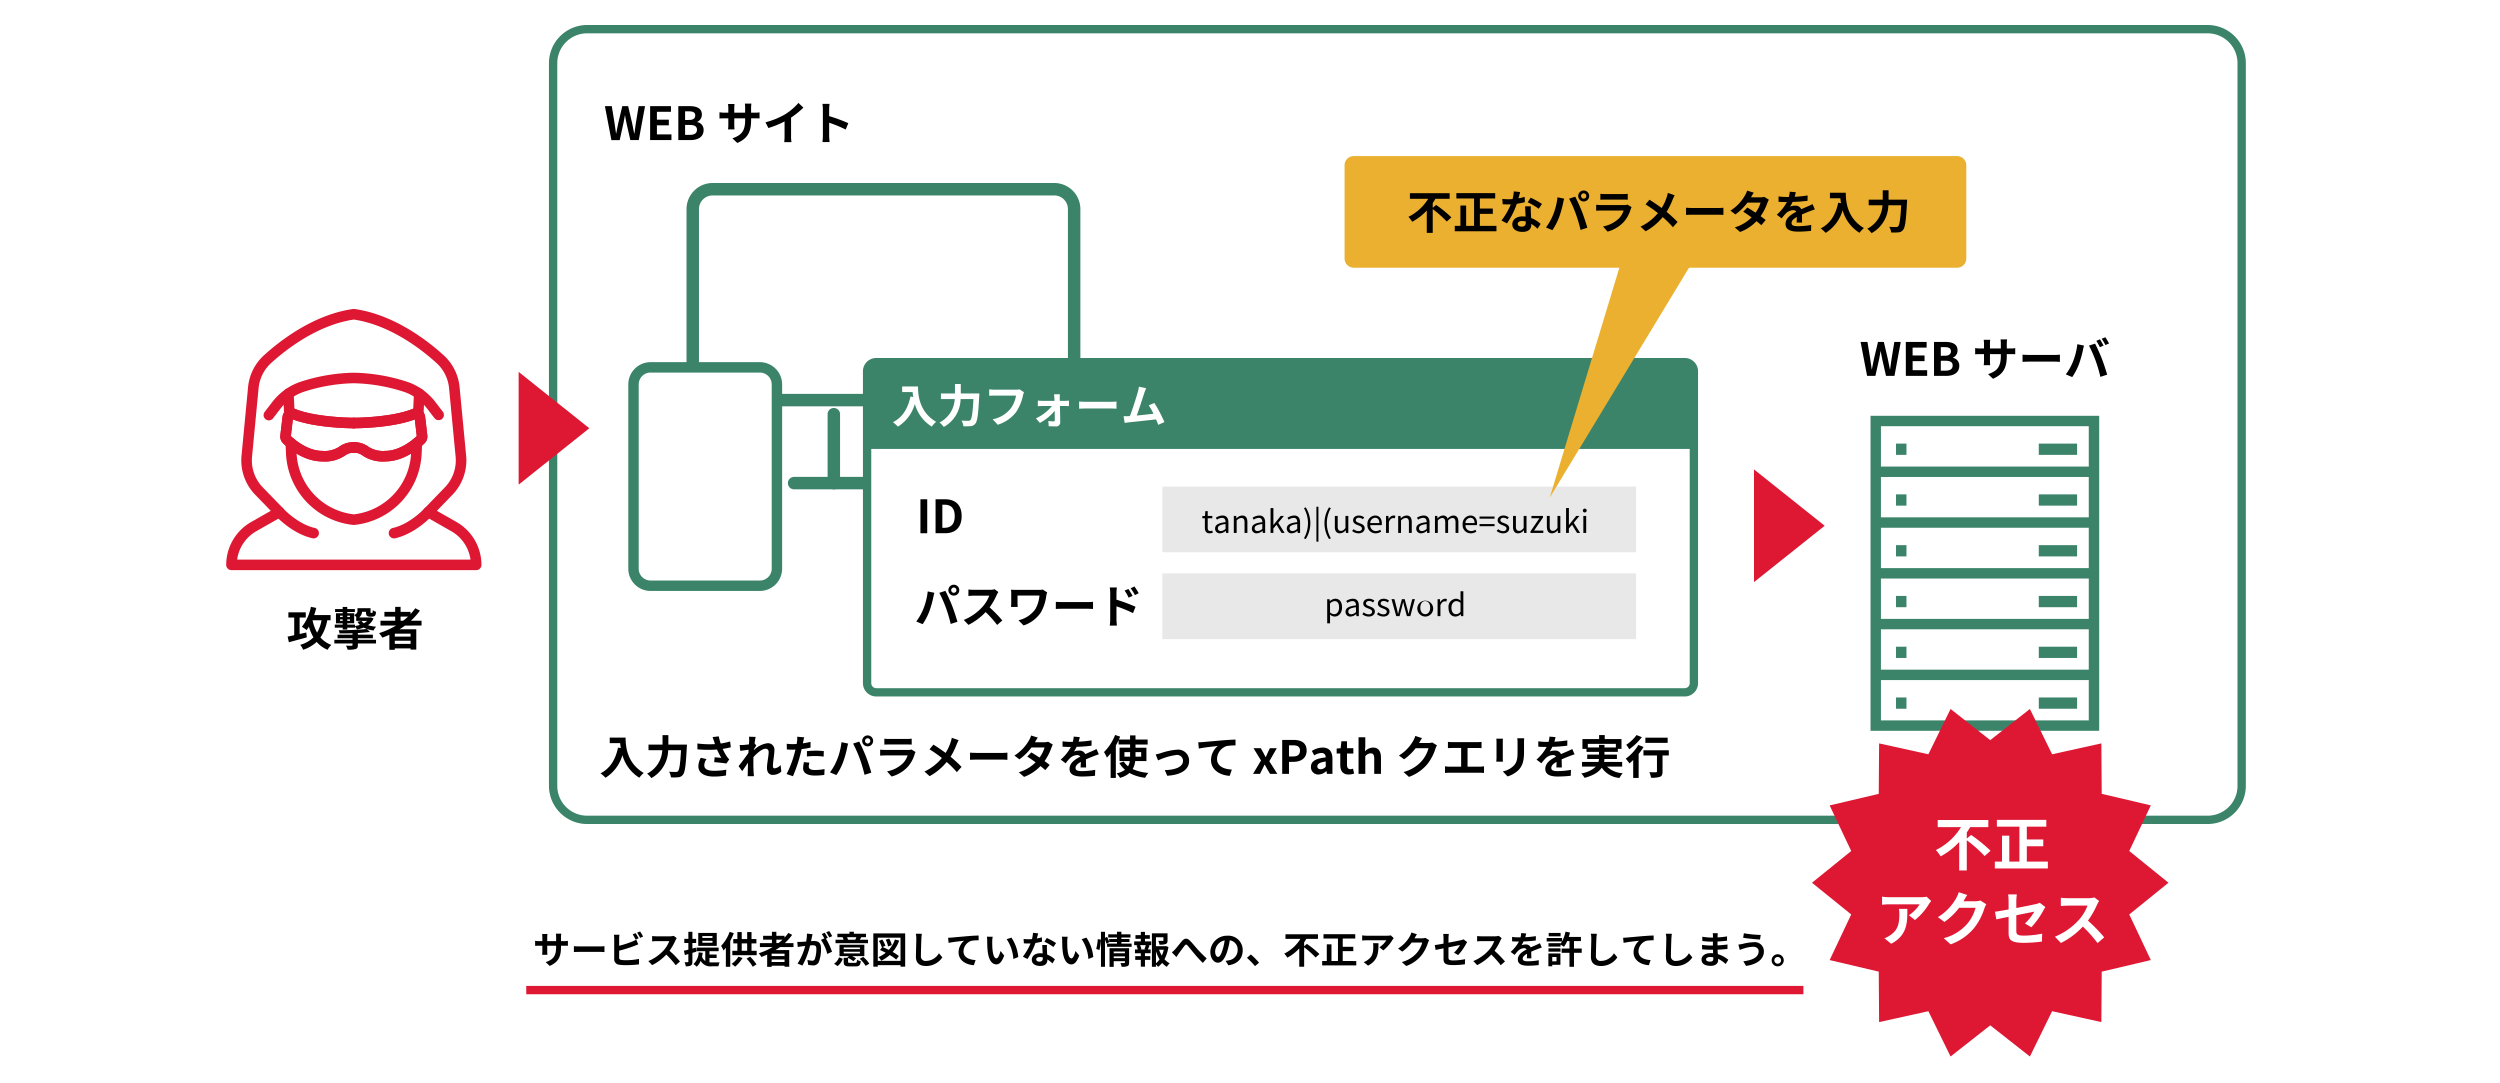
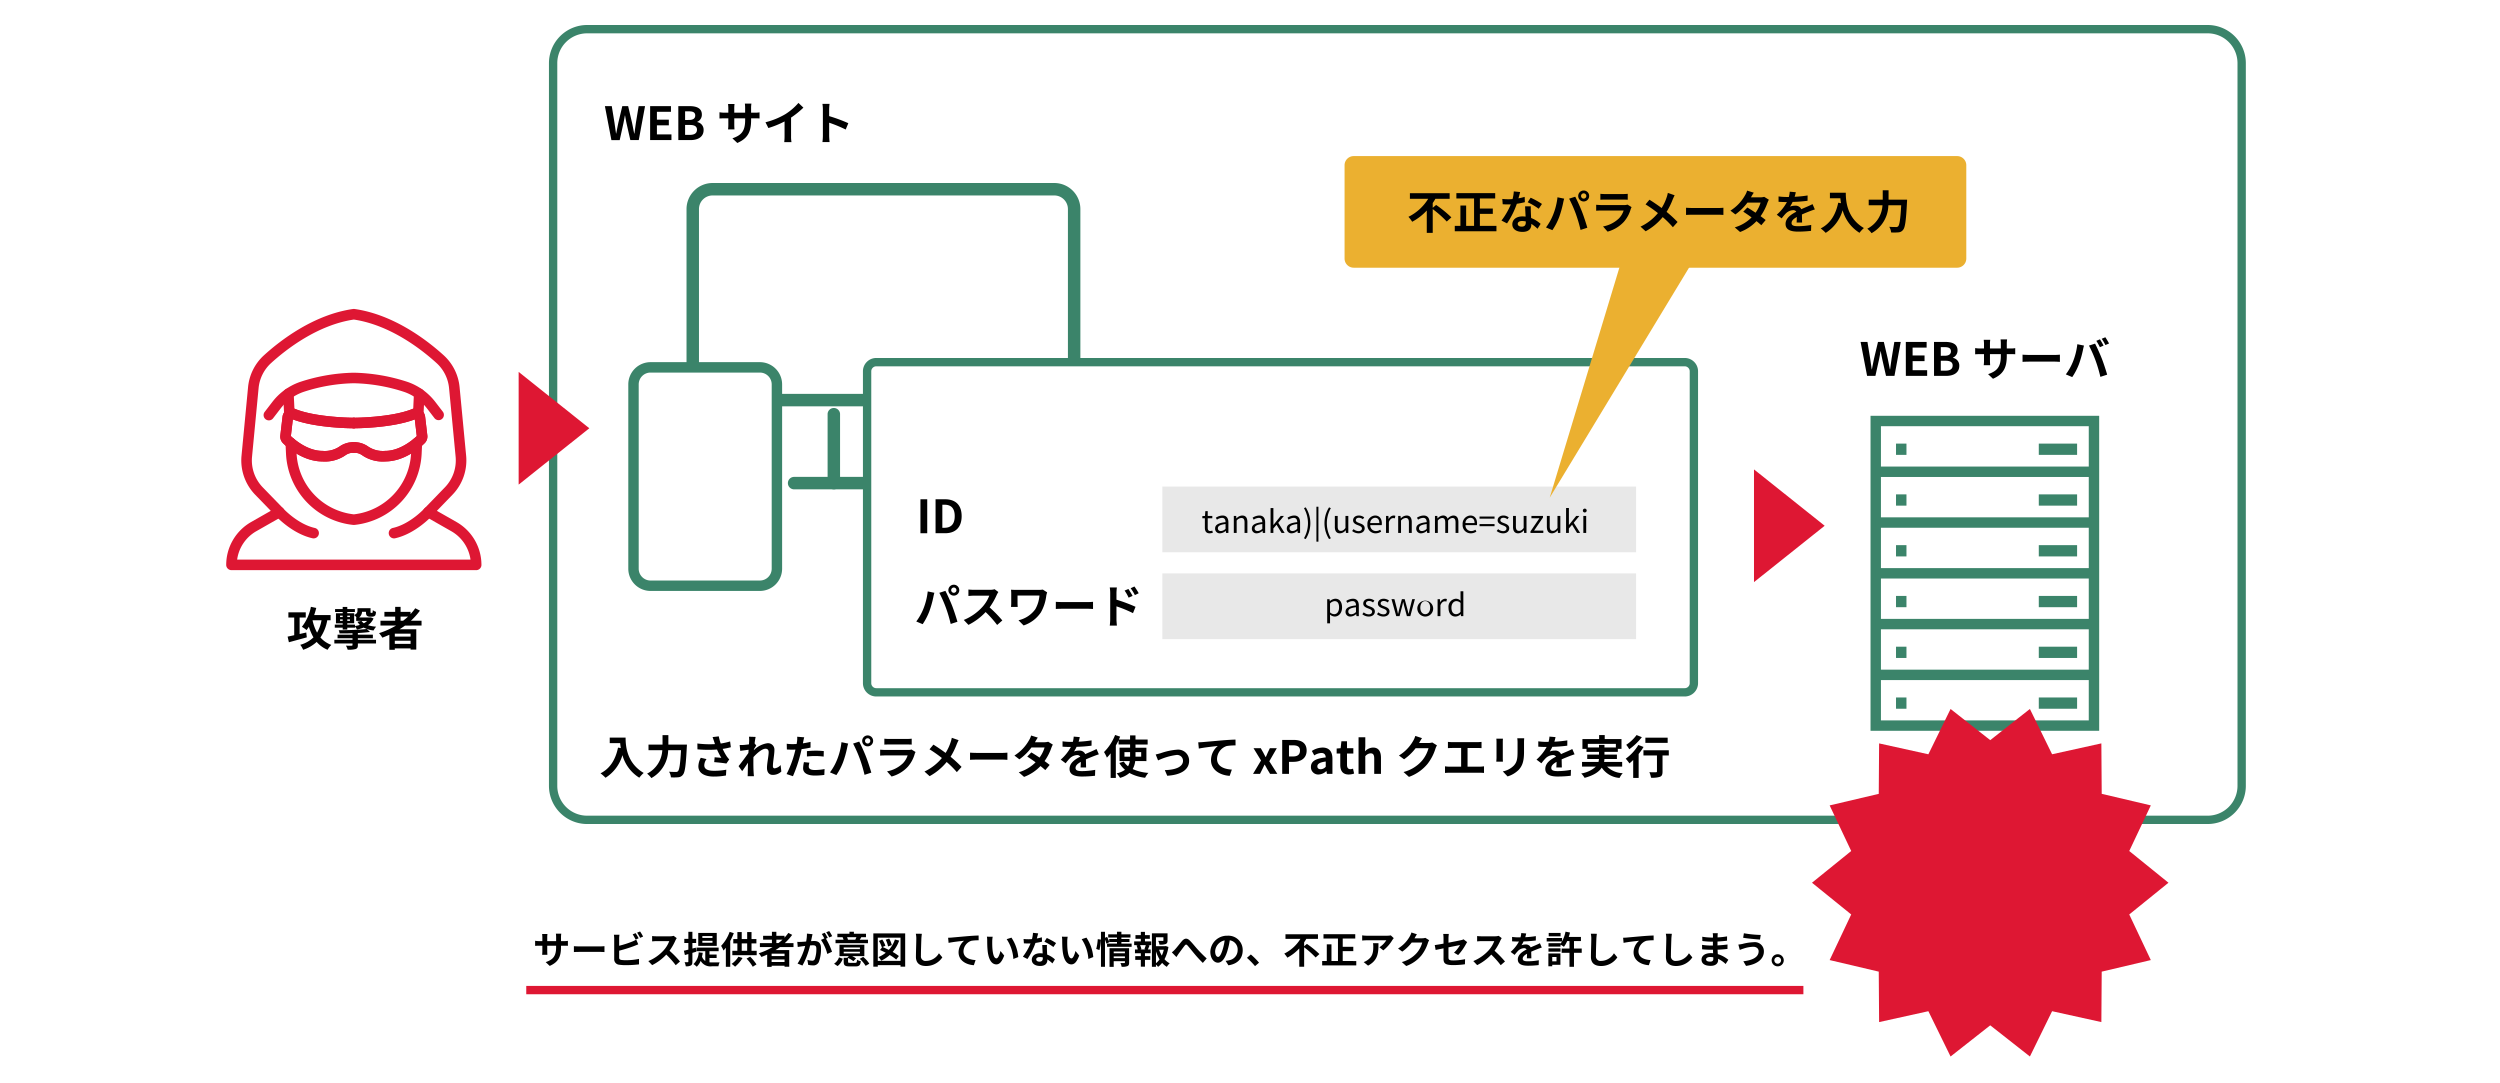
<svg xmlns="http://www.w3.org/2000/svg" width="600" height="260">
  <defs>
    <clipPath id="a">
      <path fill="none" d="M0 0H484.71V247.56H0z" />
    </clipPath>
  </defs>
  <g transform="translate(-978 -1937.318)">
    <path transform="translate(978 1937.318)" fill="#fff" d="M0 0H600V260H0z" />
    <g clip-path="url(#a)" transform="translate(1032.29 1943.318)">
      <path d="M392.25 76.061h1.65l.65 3.982c.12.86.253 1.717.374 2.6h.044c.165-.881.341-1.75.516-2.6l.947-3.982h1.4l.935 3.982c.176.838.341 1.717.517 2.6h.055c.121-.881.242-1.75.363-2.6l.65-3.982h1.54l-1.508 8.152h-2.025l-.913-4.025a40.836 40.836 0 0 1-.351-1.893h-.044c-.11.627-.22 1.254-.353 1.893l-.89 4.025h-1.992zm10.856 0h4.994v1.365h-3.367v1.881h2.867v1.363h-2.861v2.18h3.488v1.363h-5.116zm6.764 0h2.7c1.672 0 2.948.5 2.948 2.013a1.847 1.847 0 0 1-1.111 1.76v.057a1.85 1.85 0 0 1 1.53 1.923c0 1.641-1.364 2.4-3.158 2.4h-2.9zm2.575 3.322c1.034 0 1.485-.418 1.485-1.067 0-.714-.485-1-1.463-1h-.967v2.069zm.187 3.576c1.111 0 1.716-.4 1.716-1.242 0-.793-.594-1.135-1.716-1.135H411.5v2.377zm11.397 1.948l-1.178-1.107c2.124-.737 3.059-1.684 3.059-4.389v-.418h-2.61v1.5c0 .484.034.936.044 1.154h-1.54a8.649 8.649 0 0 0 .067-1.154v-1.5h-.936c-.55 0-.946.022-1.188.043v-1.5a7.113 7.113 0 0 0 1.188.1h.936v-1.09c0-.319-.033-.66-.067-.991h1.563a6.722 6.722 0 0 0-.067.991v1.09h2.608v-1.157a7.223 7.223 0 0 0-.066-1.021h1.574a6.763 6.763 0 0 0-.077 1.021v1.157h.813a6.327 6.327 0 0 0 1.211-.079v1.465a14.489 14.489 0 0 0-1.211-.033h-.813v.363c0 2.727-.661 4.389-3.312 5.555m8.867-5.721h5.906c.517 0 1-.043 1.287-.066v1.728c-.263-.012-.825-.057-1.287-.057h-5.908c-.627 0-1.364.024-1.771.057V79.12c.4.033 1.2.066 1.771.066m11.376-2.574l1.606.33c-.1.318-.22.857-.264 1.1a25.539 25.539 0 0 1-.935 3.313 15.173 15.173 0 0 1-1.628 3.146l-1.54-.65a13.274 13.274 0 0 0 1.716-3.059 15.834 15.834 0 0 0 1.045-4.179m2.795.33l1.463-.473c.451.846 1.209 2.541 1.627 3.608.386.99.969 2.752 1.277 3.839l-1.628.53a33.967 33.967 0 0 0-1.145-3.885 30.892 30.892 0 0 0-1.594-3.619m3.5 0l-.88.385a14.01 14.01 0 0 0-.859-1.53l.87-.363c.275.408.66 1.1.869 1.508m1.32-.506l-.88.373a11.5 11.5 0 0 0-.88-1.506l.869-.363a17.2 17.2 0 0 1 .891 1.5M90.885 19.469h1.65l.65 3.982c.12.86.253 1.717.374 2.6h.041c.165-.881.341-1.75.516-2.6l.947-3.982h1.4l.935 3.982c.176.838.341 1.717.517 2.6h.055c.121-.881.242-1.75.363-2.6l.65-3.982h1.54l-1.508 8.152H96.99l-.913-4.021a40.836 40.836 0 0 1-.351-1.893h-.044c-.11.627-.22 1.254-.353 1.893l-.89 4.025h-1.992zm10.857 0h5v1.365h-3.372v1.881h2.861v1.363h-2.861v2.18h3.488v1.363h-5.116zm6.764.001h2.7c1.672 0 2.948.5 2.948 2.013a1.847 1.847 0 0 1-1.111 1.76v.057a1.85 1.85 0 0 1 1.53 1.923c0 1.641-1.364 2.4-3.158 2.4h-2.905zm2.575 3.322c1.034 0 1.485-.418 1.485-1.067 0-.714-.485-1-1.463-1h-.969v2.069zm.187 3.576c1.111 0 1.716-.4 1.716-1.242 0-.793-.594-1.135-1.716-1.135h-1.134v2.377zm11.397 1.947l-1.178-1.115c2.124-.737 3.059-1.684 3.059-4.389V22.4h-2.608v1.5c0 .484.034.936.044 1.154h-1.54a8.648 8.648 0 0 0 .067-1.154v-1.5h-.936c-.55 0-.946.022-1.188.043v-1.5a7.113 7.113 0 0 0 1.188.1h.936v-1.09c0-.319-.033-.66-.067-.991H122a6.721 6.721 0 0 0-.067.991v1.09h2.608v-1.156a7.227 7.227 0 0 0-.066-1.021h1.574a6.762 6.762 0 0 0-.077 1.021v1.157h.813a6.327 6.327 0 0 0 1.215-.079v1.465a14.489 14.489 0 0 0-1.211-.033h-.813v.363c0 2.727-.661 4.389-3.312 5.555m11.573-6.942a14.132 14.132 0 0 0 3.1-2.674l1.188 1.133a20.239 20.239 0 0 1-2.959 2.389v4.443a7.561 7.561 0 0 0 .1 1.441h-1.739a12.272 12.272 0 0 0 .078-1.441v-3.52a22.051 22.051 0 0 1-3.884 1.584l-.694-1.386a17.7 17.7 0 0 0 4.809-1.969m8.964-1.132a7.609 7.609 0 0 0-.109-1.32h1.715a11.95 11.95 0 0 0-.1 1.32v1.627a36.289 36.289 0 0 1 4.6 1.7l-.627 1.52a32 32 0 0 0-3.971-1.641v3.115c0 .319.054 1.088.1 1.539h-1.715a12.236 12.236 0 0 0 .109-1.539z" />
      <path d="M475.554 191.764H86.614a9.167 9.167 0 0 1-9.156-9.156V9.156A9.166 9.166 0 0 1 86.614 0h388.94a9.167 9.167 0 0 1 9.156 9.156v173.452a9.167 9.167 0 0 1-9.156 9.156M86.614 2a7.164 7.164 0 0 0-7.156 7.156v173.452a7.164 7.164 0 0 0 7.156 7.156h388.94a7.164 7.164 0 0 0 7.156-7.156V9.156A7.164 7.164 0 0 0 475.554 2z" fill="#3b846a" />
      <path d="M19.344 146.966l-4.3 1.177-.307-1.353c.44-.088.99-.209 1.584-.341v-4.235h-1.4v-1.255h4.17v1.255h-1.474v3.949l1.595-.363zm4.907-4.1a10.61 10.61 0 0 1-1.639 4.126 6.245 6.245 0 0 0 2.618 1.782 5.685 5.685 0 0 0-.9 1.177 6.912 6.912 0 0 1-2.619-1.892 8.808 8.808 0 0 1-3.245 1.892 5.541 5.541 0 0 0-.693-1.2 7.253 7.253 0 0 0 3.169-1.782 12.085 12.085 0 0 1-1.1-2.564 8.9 8.9 0 0 1-.56.814 7.124 7.124 0 0 0-1.123-.781 11.038 11.038 0 0 0 2.167-4.8l1.288.265a20.526 20.526 0 0 1-.5 1.705h3.939v1.254zm-3.532 0a10.884 10.884 0 0 0 1.09 2.971 8.965 8.965 0 0 0 1.066-2.971zm10.881 4.682h4.357v.881H31.6v.374c0 .583-.132.825-.571.979a6.716 6.716 0 0 1-1.882.143 3.989 3.989 0 0 0-.418-.969 18.77 18.77 0 0 0 1.343.012c.175 0 .241-.044.241-.2v-.341h-4.359v-.881h4.357v-.362h-3.586v-.869h3.586v-.33a74.261 74.261 0 0 1-3.114.033 2.523 2.523 0 0 0-.2-.76c2.377-.011 5.16-.109 6.756-.3l.748.715c-.848.11-1.849.2-2.9.253v.386h3.6v.869H31.6zm-3.641-2.915h-1.9v-.733h1.9v-.308H26.34v-2.409h1.617v-.3H26.13v-.705h1.827v-.506h1.1v.506h1.826v.705h-1.826v.3h1.65v.418c.715-.319.8-.66.8-1.034v-.6h3.136v.815a.681.681 0 0 0 .022.263.108.108 0 0 0 .1.045h.165a.2.2 0 0 0 .121-.022c.033-.011.065-.055.088-.132a3.558 3.558 0 0 0 .044-.506 2.327 2.327 0 0 0 .77.406 3.137 3.137 0 0 1-.133.771.683.683 0 0 1-.351.307 1.3 1.3 0 0 1-.518.089h-.494a1.075 1.075 0 0 1-.693-.231c-.154-.176-.221-.374-.221-.936H32.6a1.876 1.876 0 0 1-.694 1.354h2.6l.2-.022.65.264a3.849 3.849 0 0 1-1.331 1.617 8.123 8.123 0 0 0 1.969.352 3.747 3.747 0 0 0-.627.914 6.792 6.792 0 0 1-2.387-.7 8.123 8.123 0 0 1-1.6.472 4.257 4.257 0 0 0-.462-.748v.3h-1.861v.451h-1.1zm-.638-2.541h.639v-.33h-.639zm.638.561h-.639v.353h.639zm1.1 1.243h1.859v.342a6.529 6.529 0 0 0 1.166-.265 3.622 3.622 0 0 1-.594-.748l.924-.209h-1.22v-.825h.088a3.571 3.571 0 0 0-.573-.583v1.98h-1.65zm0-1.8h.641v-.33h-.639zm0 .913h.641v-.353h-.639zm3.41.011a2.289 2.289 0 0 0 .562.562 3.194 3.194 0 0 0 .781-.562zm10.448 1.118c-.428.309-.846.594-1.3.88h4v4.882h-1.369v-.286h-3.784v.33h-1.309v-3.6c-.55.241-1.122.484-1.683.693a7.194 7.194 0 0 0-.792-1.079 19.49 19.49 0 0 0 4.081-1.826h-3.74v-1.155h3.531v-1h-2.585v-1.133h2.585v-1.188h1.3v1.188h2.388v.539a13.4 13.4 0 0 0 1.133-1.4l1.123.572a16.151 16.151 0 0 1-2.168 2.42h2.552v1.155zm1.331 1.948h-3.784v.7h3.784zm0 1.694h-3.784v.748h3.784zm-2.4-4.8h.605a14.62 14.62 0 0 0 1.189-1H41.85z" />
      <path d="M449.514 169.4h-54.877V93.789h54.877zm-52.377-2.5h49.877V96.289h-49.877z" fill="#3b846a" />
      <path transform="translate(395.887 105.974)" fill="#3b846a" d="M0 0H52.377V2.5H0z" />
      <path transform="translate(395.887 118.16)" fill="#3b846a" d="M0 0H52.377V2.5H0z" />
      <path transform="translate(400.754 100.465)" fill="#3b846a" d="M0 0H2.507V2.704H0z" />
      <path transform="translate(400.754 112.65)" fill="#3b846a" d="M0 0H2.507V2.704H0z" />
      <path transform="translate(400.754 124.836)" fill="#3b846a" d="M0 0H2.507V2.704H0z" />
      <path transform="translate(400.754 137.022)" fill="#3b846a" d="M0 0H2.507V2.704H0z" />
      <path transform="translate(400.754 149.208)" fill="#3b846a" d="M0 0H2.507V2.704H0z" />
      <path transform="translate(400.754 161.394)" fill="#3b846a" d="M0 0H2.507V2.704H0z" />
      <path transform="translate(435.02 100.465)" fill="#3b846a" d="M0 0H9.193V2.704H0z" />
      <path transform="translate(435.02 112.65)" fill="#3b846a" d="M0 0H9.193V2.704H0z" />
      <path transform="translate(435.02 124.836)" fill="#3b846a" d="M0 0H9.193V2.704H0z" />
      <path transform="translate(435.02 137.022)" fill="#3b846a" d="M0 0H9.193V2.704H0z" />
      <path transform="translate(435.02 149.208)" fill="#3b846a" d="M0 0H9.193V2.704H0z" />
      <path transform="translate(435.02 161.394)" fill="#3b846a" d="M0 0H9.193V2.704H0z" />
      <path transform="translate(395.887 130.346)" fill="#3b846a" d="M0 0H52.377V2.5H0z" />
      <path transform="translate(395.887 142.532)" fill="#3b846a" d="M0 0H52.377V2.5H0z" />
      <path transform="translate(395.887 154.718)" fill="#3b846a" d="M0 0H52.377V2.5H0z" />
      <path d="M203.507 94.488c0 2.62-2.144-4.457-4.764-4.457h-82.009c-2.62 0-4.764 7.077-4.764 4.457V44.181a4.778 4.778 0 0 1 4.764-4.764h82.009a4.778 4.778 0 0 1 4.764 4.764z" fill="#fff" />
-       <path d="M203.3 96.576c-.972 0-1.53-.949-2.161-2.027-1.157-1.972-1.965-2.989-2.4-3.023h-82.005c-.436.034-1.244 1.051-2.4 3.024-.724 1.237-1.357 2.3-2.624 1.96-.563-.153-1.234-.627-1.234-2.022V44.181a6.266 6.266 0 0 1 6.258-6.259h82.01A6.266 6.266 0 0 1 205 44.181v50.307c0 1.4-.67 1.869-1.233 2.022a1.759 1.759 0 0 1-.464.066m-86.571-8.04h82.01a4.414 4.414 0 0 1 3.269 1.921V44.181a3.273 3.273 0 0 0-3.269-3.269h-82.01a3.272 3.272 0 0 0-3.268 3.269v46.274a4.414 4.414 0 0 1 3.268-1.919" fill="#3b846a" />
+       <path d="M203.3 96.576c-.972 0-1.53-.949-2.161-2.027-1.157-1.972-1.965-2.989-2.4-3.023h-82.005c-.436.034-1.244 1.051-2.4 3.024-.724 1.237-1.357 2.3-2.624 1.96-.563-.153-1.234-.627-1.234-2.022V44.181a6.266 6.266 0 0 1 6.258-6.259h82.01A6.266 6.266 0 0 1 205 44.181v50.307c0 1.4-.67 1.869-1.233 2.022a1.759 1.759 0 0 1-.464.066m-86.571-8.04h82.01a4.414 4.414 0 0 1 3.269 1.921V44.181a3.273 3.273 0 0 0-3.269-3.269h-82.01a3.272 3.272 0 0 0-3.268 3.269v46.274" fill="#3b846a" />
      <path transform="translate(145.83 93.294)" fill="#fff" d="M0 16.655L0 0" />
      <path d="M145.829 111.444a1.5 1.5 0 0 1-1.495-1.5v-16.65a1.5 1.5 0 0 1 2.99 0v16.655a1.5 1.5 0 0 1-1.5 1.5" fill="#3b846a" />
      <path transform="translate(169.648 93.294)" fill="#fff" d="M0 0L0 16.655" />
      <path d="M169.648 111.444a1.5 1.5 0 0 1-1.495-1.5v-16.65a1.5 1.5 0 0 1 2.99 0v16.655a1.5 1.5 0 0 1-1.5 1.5" fill="#3b846a" />
      <path transform="translate(136.302 109.949)" fill="#fff" d="M0 0L42.873 0" />
      <path d="M179.176 111.444H136.3a1.495 1.495 0 0 1 0-2.99h42.873a1.495 1.495 0 1 1 0 2.99" fill="#3b846a" />
      <path d="M128.08 134.578h-26.24a4.09 4.09 0 0 1-4.09-4.089V86.256a4.09 4.09 0 0 1 4.09-4.089h26.24a4.089 4.089 0 0 1 4.089 4.089v44.233a4.089 4.089 0 0 1-4.089 4.089" fill="#fff" />
      <path d="M128.079 135.828H101.84a5.345 5.345 0 0 1-5.339-5.339V86.256a5.345 5.345 0 0 1 5.339-5.339h26.239a5.345 5.345 0 0 1 5.34 5.339v44.233a5.345 5.345 0 0 1-5.34 5.339M101.84 83.417A2.842 2.842 0 0 0 99 86.256v44.233a2.842 2.842 0 0 0 2.839 2.839h26.239a2.842 2.842 0 0 0 2.84-2.839V86.256a2.842 2.842 0 0 0-2.84-2.839z" fill="#3b846a" />
      <path d="M87.148 96.782l-16.962 13.525v-27.05zm-66.169 26.433a1.269 1.269 0 0 1-.279-.031c-4.9-1.1-8.731-5.265-8.892-5.442a1.27 1.27 0 0 1 1.878-1.709c.033.038 3.467 3.755 7.569 4.674a1.269 1.269 0 0 1-.276 2.508M15.17 94.752a1.268 1.268 0 0 1-1.27-1.209l-.236-4.978a1.269 1.269 0 0 1 1.208-1.328 1.327 1.327 0 0 1 1.328 1.208l.236 4.977a1.269 1.269 0 0 1-1.208 1.328h-.061" fill="#de1733" />
      <path d="M23.116 104.753c-4.464 0-8.1-3.043-9.45-4.351a2.253 2.253 0 0 1-.681-1.9l.527-4.485a2.246 2.246 0 0 1 1.094-1.686 2.279 2.279 0 0 1 2.031-.151c5.068 2.051 13.9 2.077 13.992 2.077a1.27 1.27 0 0 1 0 2.539c-.375 0-9.088-.025-14.636-2.142l-.471 4.012c1 .944 4.077 3.549 7.594 3.549a6.319 6.319 0 0 0 4.054-1.034 5.785 5.785 0 0 1 3.459-1.063 1.27 1.27 0 0 1 0 2.539 3.318 3.318 0 0 0-2.117.679 8.734 8.734 0 0 1-5.4 1.418" fill="#de1733" />
      <path d="M38.142 104.753a8.734 8.734 0 0 1-5.4-1.418 3.318 3.318 0 0 0-2.117-.679 1.27 1.27 0 0 1 0-2.539 5.785 5.785 0 0 1 3.459 1.063 6.319 6.319 0 0 0 4.054 1.034c3.519 0 6.6-2.606 7.594-3.549l-.471-4.012C39.717 96.77 31 96.795 30.629 96.795a1.27 1.27 0 0 1 0-2.539c.089 0 8.924-.026 13.992-2.077a2.279 2.279 0 0 1 2.031.151 2.246 2.246 0 0 1 1.094 1.686l.527 4.483a2.258 2.258 0 0 1-.681 1.9c-1.354 1.307-4.986 4.35-9.45 4.35" fill="#de1733" />
      <path d="M59.989 130.837H1.269A1.27 1.27 0 0 1 0 129.567a11.859 11.859 0 0 1 5.976-10.281l4.72-2.69-3.737-3.856a11.834 11.834 0 0 1-3.284-9.377L5.247 86.9a11.846 11.846 0 0 1 3.839-7.655c3.929-3.565 11.928-9.746 21.365-11.088a1.256 1.256 0 0 1 .357 0c9.436 1.342 17.435 7.523 21.364 11.088a11.846 11.846 0 0 1 3.839 7.655l1.573 16.467a11.838 11.838 0 0 1-3.284 9.373l-3.738 3.86 4.72 2.69a11.857 11.857 0 0 1 5.976 10.281 1.27 1.27 0 0 1-1.269 1.27M2.626 128.3h56.006a9.311 9.311 0 0 0-4.606-6.806l-6.143-3.5A1.271 1.271 0 0 1 47.6 116l4.875-5.031a9.3 9.3 0 0 0 2.583-7.368l-1.576-16.463a9.3 9.3 0 0 0-3.016-6.017c-3.687-3.345-11.147-9.127-19.837-10.428-8.69 1.3-16.15 7.083-19.837 10.428a9.3 9.3 0 0 0-3.016 6.017L6.2 103.605a9.3 9.3 0 0 0 2.582 7.369L13.659 116a1.271 1.271 0 0 1-.284 1.987l-6.143 3.5a9.311 9.311 0 0 0-4.606 6.813" fill="#de1733" />
      <path d="M40.279 123.215a1.269 1.269 0 0 1-.279-2.508c4.122-.924 7.535-4.635 7.569-4.672a1.269 1.269 0 0 1 1.878 1.707c-.161.177-3.995 4.345-8.892 5.442a1.269 1.269 0 0 1-.279.031M50.979 94.84a1.263 1.263 0 0 1-1.008-.5l-1.754-2.281a11.772 11.772 0 0 0-5.417-3.97 41.188 41.188 0 0 0-12.213-2.109 41.064 41.064 0 0 0-12.128 2.109 11.772 11.772 0 0 0-5.417 3.97l-1.754 2.281a1.269 1.269 0 1 1-2.013-1.54l1.754-2.28a14.3 14.3 0 0 1 6.587-4.82 43.76 43.76 0 0 1 12.971-2.251A43.886 43.886 0 0 1 43.643 85.7a14.293 14.293 0 0 1 6.587 4.819l1.754 2.28a1.27 1.27 0 0 1-1.005 2.043m-20.35 25.149a1.227 1.227 0 0 1-.136-.007 18.023 18.023 0 0 1-16.145-17.144l-.117-2.445a1.269 1.269 0 1 1 2.535-.122l.118 2.446a15.491 15.491 0 0 0 13.745 14.725 15.491 15.491 0 0 0 13.745-14.724l.118-2.447a1.293 1.293 0 0 1 1.328-1.207 1.269 1.269 0 0 1 1.207 1.329l-.117 2.446a18.023 18.023 0 0 1-16.145 17.143 1.227 1.227 0 0 1-.136.007" fill="#de1733" />
      <path d="M46.088 94.752h-.061a1.269 1.269 0 0 1-1.208-1.328l.236-4.977a1.268 1.268 0 0 1 1.266-1.209h.061a1.269 1.269 0 0 1 1.208 1.328l-.236 4.978a1.268 1.268 0 0 1-1.266 1.209" fill="#de1733" />
      <path d="M38.142 104.753a8.734 8.734 0 0 1-5.4-1.418 3.318 3.318 0 0 0-2.117-.679 1.27 1.27 0 0 1 0-2.539 5.785 5.785 0 0 1 3.459 1.063 6.319 6.319 0 0 0 4.054 1.034c3.519 0 6.6-2.606 7.594-3.549l-.471-4.012C39.717 96.77 31 96.795 30.629 96.795a1.27 1.27 0 0 1 0-2.539c.089 0 8.924-.026 13.992-2.077a2.279 2.279 0 0 1 2.031.151 2.246 2.246 0 0 1 1.094 1.686l.527 4.483a2.258 2.258 0 0 1-.681 1.9c-1.354 1.307-4.986 4.35-9.45 4.35" fill="#de1733" />
      <path d="M23.116 104.753c-4.464 0-8.1-3.043-9.45-4.351a2.253 2.253 0 0 1-.681-1.9l.527-4.485a2.246 2.246 0 0 1 1.094-1.686 2.279 2.279 0 0 1 2.031-.151c5.068 2.051 13.9 2.077 13.992 2.077a1.27 1.27 0 0 1 0 2.539c-.375 0-9.088-.025-14.636-2.142l-.471 4.012c1 .944 4.077 3.549 7.594 3.549a6.319 6.319 0 0 0 4.054-1.034 5.785 5.785 0 0 1 3.459-1.063 1.27 1.27 0 0 1 0 2.539 3.318 3.318 0 0 0-2.117.679 8.734 8.734 0 0 1-5.4 1.418" fill="#de1733" />
      <path d="M350.043 160.157H156.014a2.2 2.2 0 0 1-2.2-2.2V83.116a2.2 2.2 0 0 1 2.2-2.2h194.029a2.2 2.2 0 0 1 2.2 2.2v74.842a2.2 2.2 0 0 1-2.2 2.2" fill="#fff" />
      <path d="M350.042 161.156H156.014a3.2 3.2 0 0 1-3.2-3.2V83.115a3.2 3.2 0 0 1 3.2-3.2h194.028a3.2 3.2 0 0 1 3.2 3.2v74.843a3.2 3.2 0 0 1-3.2 3.2M156.014 81.917a1.2 1.2 0 0 0-1.2 1.2v74.843a1.2 1.2 0 0 0 1.2 1.2h194.028a1.2 1.2 0 0 0 1.2-1.2V83.115a1.2 1.2 0 0 0-1.2-1.2z" fill="#3b846a" />
-       <path d="M153.815 101.748V83.114c0-1.589.984-2.876 2.2-2.876h194.028c1.214 0 2.2 1.287 2.2 2.876v18.634z" fill="#3b846a" />
      <path d="M166.036 86.758c0 2.078.3 6.094 4.346 8.482a7.076 7.076 0 0 0-1.056 1.143 9.3 9.3 0 0 1-4.049-5.424 9.523 9.523 0 0 1-4.059 5.436 10.358 10.358 0 0 0-1.2-1.067c2.289-1.156 3.6-3.279 4.2-6.172l.671.122a12.587 12.587 0 0 1-.154-1.19h-2.509v-1.33zm14.719 1.672s-.012.451-.034.627c-.22 4.379-.44 6.029-.923 6.6a1.494 1.494 0 0 1-1.122.615 11.342 11.342 0 0 1-1.761.021 3.035 3.035 0 0 0-.451-1.351c.692.054 1.343.054 1.628.054a.653.653 0 0 0 .517-.175c.33-.342.551-1.784.726-5.051h-3.08a7.816 7.816 0 0 1-4.038 6.7 5.165 5.165 0 0 0-1.024-1.066 6.7 6.7 0 0 0 3.653-5.633h-3.311V88.43h3.365v-2.266h1.4v2.266zm10.471.47a11.3 11.3 0 0 1-1.65 4 8.8 8.8 0 0 1-4.422 3.037l-1.2-1.309a7.32 7.32 0 0 0 4.312-2.586 6.959 6.959 0 0 0 1.287-3.1h-5.127c-.495 0-1.023.021-1.308.043V87.44c.329.033.957.088 1.319.088h5.083a3.741 3.741 0 0 0 .869-.088l1.078.693a5.014 5.014 0 0 0-.242.77m8.823.627c0 .2.011.43.011.672h1.3c.286 0 .7-.045.9-.067v1.332a23.066 23.066 0 0 0-.847-.023h-1.32c.033 1.311.065 2.807.077 3.928a.96.96 0 0 1-1.067.969c-.529 0-1.21-.022-1.705-.055l-.088-1.254a10.383 10.383 0 0 0 1.264.1c.209 0 .287-.121.287-.34 0-.539-.011-1.344-.023-2.18a12.462 12.462 0 0 1-3.553 2.895l-.957-1.1a10.829 10.829 0 0 0 3.851-2.961h-2.355c-.319 0-.715.023-1.034.045v-1.356a9.484 9.484 0 0 0 1 .067h2.992a12.515 12.515 0 0 0-.11-1.584h1.42a8.047 8.047 0 0 0-.044.912m6.424.902h5.908c.517 0 1-.043 1.287-.066v1.728c-.263-.012-.825-.057-1.287-.057h-5.908c-.627 0-1.364.024-1.771.057v-1.728c.4.033 1.2.066 1.771.066m13.85-2.047c-.352 1.078-1.243 3.873-1.793 5.348 1.342-.133 2.9-.309 4.016-.44a13.242 13.242 0 0 0-1.156-2.013l1.375-.561a33.667 33.667 0 0 1 2.41 4.576l-1.486.66a26.245 26.245 0 0 0-.527-1.3c-1.782.209-5.116.561-6.5.706-.275.031-.683.087-1.034.13l-.254-1.6c.375 0 .847 0 1.211-.012.088 0 .2-.011.3-.011.637-1.627 1.584-4.643 1.9-5.786a8.013 8.013 0 0 0 .264-1.277l1.749.363c-.143.33-.308.739-.473 1.221" fill="#fff" />
      <path d="M383.63 120.183l-16.962 13.525v-27.05zm39.736 51.452l9.519-7.483 5.329 10.872 11.823-2.612.084 12.108 11.785 2.776-5.177 10.945 9.413 7.615-9.413 7.615 5.177 10.945-11.785 2.777-.084 12.107-11.823-2.612-5.329 10.872-9.519-7.483-9.519 7.483-5.329-10.872-11.823 2.612-.084-12.107-11.785-2.777L390 213.471l-9.413-7.615 9.413-7.615-5.174-10.941 11.785-2.776.084-12.108 11.823 2.612 5.329-10.872z" fill="#de1733" />
-       <path d="M418.775 194.384a36.387 36.387 0 0 1 4.664 3.8l-1.415 1.274a32.808 32.808 0 0 0-4.286-3.8v7.256h-1.82v-6.836a16.76 16.76 0 0 1-4.455 3.447 9.968 9.968 0 0 0-1.149-1.513 14.687 14.687 0 0 0 6.037-5.5h-5.589V190.8h12.145v1.709h-4.357a14.1 14.1 0 0 1-.812 1.288v1.457zm18.425 6.401v1.639h-12.731v-1.639h1.722v-6.22h1.751v6.22h2.424v-8.391h-5.407v-1.624h11.864v1.625h-4.679v3.082h3.951v1.623h-3.951v3.684zm-28.545 10.184a14.258 14.258 0 0 1-3.362 3.838l-1.457-1.162a8.339 8.339 0 0 0 2.578-2.606h-7.3c-.589 0-1.051.042-1.709.1v-1.949a10.979 10.979 0 0 0 1.709.14h7.55a7.213 7.213 0 0 0 1.428-.126l1.107 1.036a7.174 7.174 0 0 0-.546.729m-9.049 9.539l-1.639-1.33a5.542 5.542 0 0 0 1.471-.771c1.778-1.233 2.115-2.717 2.115-5.014a7.764 7.764 0 0 0-.1-1.261h2.031c0 3.474-.07 6.331-3.88 8.376M417 210.227c-.014.028-.028.042-.042.07h2.815a4.491 4.491 0 0 0 1.219-.168l1.429.882a5.55 5.55 0 0 0-.462 1.009 14.638 14.638 0 0 1-2.438 4.679 13.08 13.08 0 0 1-5.659 3.95l-1.653-1.485a11.167 11.167 0 0 0 5.645-3.46 9.962 9.962 0 0 0 1.99-3.825H415.9a15.975 15.975 0 0 1-3.529 3.391l-1.569-1.163a12.331 12.331 0 0 0 4.37-4.511 6.7 6.7 0 0 0 .631-1.471l2.044.673c-.322.491-.686 1.12-.854 1.429m10.781 3.809a122.22 122.22 0 0 0-2.941.617l-.336-1.834c.658-.086 1.89-.3 3.277-.548v-2a12.146 12.146 0 0 0-.112-1.611h2.087a14.753 14.753 0 0 0-.126 1.611v1.655c2.046-.394 4.006-.785 4.636-.941a3.943 3.943 0 0 0 .995-.321l1.346 1.036c-.126.2-.336.519-.462.771a20.015 20.015 0 0 1-2.9 4.076l-1.541-.91a11.945 11.945 0 0 0 2.241-2.843c-.434.1-2.325.461-4.314.868v3.711c0 .869.253 1.177 1.793 1.177a22.912 22.912 0 0 0 4.413-.477l-.057 1.9a32.918 32.918 0 0 1-4.342.31c-3.194 0-3.656-.771-3.656-2.425zm21.242-2.936a20.664 20.664 0 0 1-2.2 3.853 39.4 39.4 0 0 1 3.908 4.005l-1.6 1.387a31.947 31.947 0 0 0-3.529-3.964 18.443 18.443 0 0 1-5.267 3.936l-1.443-1.513a15.7 15.7 0 0 0 5.743-4.019 10.826 10.826 0 0 0 2.087-3.433h-4.745c-.589 0-1.359.085-1.653.1v-1.99a15.645 15.645 0 0 0 1.653.1h4.944a5.028 5.028 0 0 0 1.444-.182l1.148.855a6.615 6.615 0 0 0-.49.868" fill="#fff" />
      <path transform="translate(166.616 113.825)" d="M0 0H1.628V8.152H0z" />
      <path d="M170.245 113.824h2.234c2.486 0 4.026 1.3 4.026 4.049s-1.54 4.1-3.938 4.1h-2.322zm2.135 6.843c1.518 0 2.464-.813 2.464-2.794s-.946-2.739-2.464-2.739h-.507v5.533zm-4.016 15.274l1.6.328c-.1.318-.22.854-.264 1.1a25.413 25.413 0 0 1-.93 3.3 15.129 15.129 0 0 1-1.621 3.134l-1.535-.646a13.169 13.169 0 0 0 1.709-3.046 15.741 15.741 0 0 0 1.041-4.163m2.783.328l1.457-.471c.449.844 1.205 2.531 1.622 3.594.383.985.964 2.738 1.27 3.823l-1.621.526a33.646 33.646 0 0 0-1.14-3.868 30.544 30.544 0 0 0-1.588-3.6m3.484-1.95a1.31 1.31 0 1 1-1.314 1.315 1.318 1.318 0 0 1 1.314-1.315m0 1.939a.63.63 0 1 0-.636-.624.634.634 0 0 0 .636.624m10.303.493a16.108 16.108 0 0 1-1.721 3.013 30.685 30.685 0 0 1 3.057 3.133l-1.248 1.085a25.056 25.056 0 0 0-2.762-3.1 14.439 14.439 0 0 1-4.119 3.078l-1.128-1.183a12.281 12.281 0 0 0 4.491-3.144 8.468 8.468 0 0 0 1.633-2.685h-3.714c-.46 0-1.062.067-1.293.077v-1.555a12.2 12.2 0 0 0 1.293.076h3.867a3.9 3.9 0 0 0 1.128-.143l.9.669a5.271 5.271 0 0 0-.383.679m11.89.138a10.66 10.66 0 0 1-1.3 4.064 7.972 7.972 0 0 1-4.152 3.145l-1.227-1.249a6.784 6.784 0 0 0 4.032-2.641 7.878 7.878 0 0 0 1-3.286h-5.259v1.829c0 .165.012.559.044.9h-1.61a8.914 8.914 0 0 0 .054-.9v-2.311a8.419 8.419 0 0 0-.054-.92c.35.021.833.044 1.347.044h5.237a6.1 6.1 0 0 0 1.041-.077l1.051.668a6.929 6.929 0 0 0-.2.734m4.043 1.6h5.884c.514 0 1-.044 1.281-.065v1.719c-.263-.01-.821-.054-1.281-.054h-5.884c-.624 0-1.358.021-1.764.054v-1.719c.4.032 1.195.065 1.764.065m11.289-2.176a7.812 7.812 0 0 0-.109-1.326h1.709a11.867 11.867 0 0 0-.1 1.326v1.6a38.069 38.069 0 0 1 4.579 1.71l-.613 1.522a29.413 29.413 0 0 0-3.966-1.632v3.1c0 .307.055 1.074.109 1.524h-1.719a12.014 12.014 0 0 0 .109-1.524zm5.368.69l-.953.427a9.322 9.322 0 0 0-.964-1.7l.92-.384c.307.46.745 1.162 1 1.655m1.468-.635l-.92.449a10.327 10.327 0 0 0-1.018-1.643l.909-.428a14.6 14.6 0 0 1 1.029 1.624" />
      <path transform="translate(224.674 110.771)" fill="#e8e8e8" d="M0 0H113.701V15.774H0z" />
      <path transform="translate(224.674 131.614)" fill="#e8e8e8" d="M0 0H113.701V15.774H0z" />
      <path d="M234.878 120.643v-2.26h-.607v-.518l.637-.037.084-1.15h.571v1.15h1.1v.555h-1.1v2.275c0 .5.156.788.629.788a1.434 1.434 0 0 0 .466-.106l.135.511a2.564 2.564 0 0 1-.751.15c-.871 0-1.164-.547-1.164-1.358m2.456.202c0-.886.774-1.329 2.507-1.525 0-.524-.172-1.028-.84-1.028a2.253 2.253 0 0 0-1.224.435l-.27-.472a3.074 3.074 0 0 1 1.606-.532c.992 0 1.412.668 1.412 1.672v2.505h-.563l-.06-.488h-.023a2.186 2.186 0 0 1-1.351.586 1.106 1.106 0 0 1-1.194-1.156m2.507.067v-1.141c-1.373.166-1.839.5-1.839 1.029 0 .466.316.653.721.653a1.66 1.66 0 0 0 1.118-.541m1.984-3.082h.563l.06.586h.023a1.95 1.95 0 0 1 1.367-.69c.855 0 1.246.554 1.246 1.6v2.577h-.684v-2.493c0-.766-.232-1.089-.773-1.089a1.553 1.553 0 0 0-1.118.623v2.959h-.684zm4.333 3.018c0-.886.774-1.329 2.508-1.525 0-.524-.173-1.028-.842-1.028a2.252 2.252 0 0 0-1.223.435l-.27-.472a3.074 3.074 0 0 1 1.606-.532c.992 0 1.412.668 1.412 1.672v2.505h-.564l-.059-.488h-.026a2.186 2.186 0 0 1-1.351.586 1.106 1.106 0 0 1-1.194-1.156m2.508.067v-1.141c-1.374.166-1.84.5-1.84 1.029 0 .466.316.653.721.653a1.663 1.663 0 0 0 1.119-.541m1.985-4.981h.676v4.054h.022l1.735-2.155h.765l-1.358 1.644 1.539 2.433h-.743l-1.2-1.967-.765.893v1.07h-.676zm3.89 4.917c0-.886.774-1.329 2.508-1.525 0-.524-.173-1.028-.842-1.028a2.252 2.252 0 0 0-1.223.435l-.27-.472a3.074 3.074 0 0 1 1.606-.532c.992 0 1.412.668 1.412 1.672v2.505h-.564l-.059-.488h-.023a2.187 2.187 0 0 1-1.351.586 1.106 1.106 0 0 1-1.194-1.156m2.508.067v-1.141c-1.374.166-1.84.5-1.84 1.029 0 .466.316.653.721.653a1.662 1.662 0 0 0 1.119-.541m1.616 2.271a7.267 7.267 0 0 0 0-7.223l.42-.194a7.087 7.087 0 0 1 0 7.619z" />
      <path transform="translate(261.65 115.613)" d="M0 0H0.48V8.386H0z" />
      <path d="M263.587 119.569a7.005 7.005 0 0 1 1.1-3.806l.427.195a7.271 7.271 0 0 0 0 7.222l-.427.2a7.029 7.029 0 0 1-1.1-3.813m2.486.843v-2.583h.684v2.5c0 .759.225 1.082.765 1.082.421 0 .713-.2 1.1-.692v-2.89h.683v4.073h-.571l-.052-.638h-.022a1.75 1.75 0 0 1-1.352.736c-.855 0-1.239-.556-1.239-1.592m4.157 1.032l.338-.45a1.851 1.851 0 0 0 1.209.48c.54 0 .8-.285.8-.637 0-.421-.481-.6-.931-.774-.57-.21-1.193-.488-1.193-1.179 0-.645.525-1.156 1.411-1.156a2.069 2.069 0 0 1 1.261.458l-.331.444a1.484 1.484 0 0 0-.922-.361c-.519 0-.759.27-.759.585 0 .391.421.533.879.706.592.225 1.246.465 1.246 1.238 0 .662-.526 1.209-1.487 1.209a2.459 2.459 0 0 1-1.524-.563m3.669-1.568a1.972 1.972 0 0 1 1.838-2.148c1.037 0 1.623.751 1.623 1.914a2.654 2.654 0 0 1-.031.391h-2.748a1.352 1.352 0 0 0 1.352 1.427 1.759 1.759 0 0 0 1.021-.323l.247.45a2.42 2.42 0 0 1-1.35.421 1.948 1.948 0 0 1-1.952-2.132m2.859-.338c0-.818-.375-1.262-1.014-1.262a1.254 1.254 0 0 0-1.171 1.262zm1.608-1.705h.563l.06.743h.023a1.408 1.408 0 0 1 1.156-.847.886.886 0 0 1 .435.088l-.128.6a.934.934 0 0 0-.4-.067c-.338 0-.758.239-1.028.937v2.619h-.684zm2.913 0h.563l.06.586h.023a1.95 1.95 0 0 1 1.367-.69c.855 0 1.246.554 1.246 1.6v2.577h-.684v-2.493c0-.766-.232-1.089-.773-1.089a1.553 1.553 0 0 0-1.118.623v2.959h-.684zm4.333 3.018c0-.886.774-1.329 2.508-1.525 0-.524-.173-1.028-.842-1.028a2.252 2.252 0 0 0-1.223.435l-.27-.472a3.074 3.074 0 0 1 1.606-.532c.992 0 1.412.668 1.412 1.672v2.505h-.564l-.059-.488h-.023a2.186 2.186 0 0 1-1.35.588 1.106 1.106 0 0 1-1.194-1.156m2.508.067v-1.141c-1.374.166-1.84.5-1.84 1.029 0 .466.316.653.721.653a1.663 1.663 0 0 0 1.119-.541m1.986-3.084h.563l.06.594h.023a1.786 1.786 0 0 1 1.269-.7 1.075 1.075 0 0 1 1.126.78 1.928 1.928 0 0 1 1.344-.78c.841 0 1.238.554 1.238 1.6v2.579h-.683v-2.493c0-.766-.24-1.089-.758-1.089a1.507 1.507 0 0 0-1.029.623v2.959h-.683v-2.493c0-.766-.241-1.089-.758-1.089a1.505 1.505 0 0 0-1.028.623v2.959h-.684zm6.642 2.043a1.973 1.973 0 0 1 1.839-2.148c1.036 0 1.622.751 1.622 1.914a2.526 2.526 0 0 1-.031.391h-2.747a1.351 1.351 0 0 0 1.351 1.427 1.754 1.754 0 0 0 1.021-.323l.248.45a2.424 2.424 0 0 1-1.351.421 1.948 1.948 0 0 1-1.952-2.132m2.86-.338c0-.818-.375-1.262-1.014-1.262a1.252 1.252 0 0 0-1.171 1.262zm1.198-1.555h3.6v.511h-3.6zm0 1.8h3.6v.511h-3.6zm4.119 1.661l.339-.45a1.848 1.848 0 0 0 1.208.48c.541 0 .8-.285.8-.637 0-.421-.482-.6-.931-.774-.571-.21-1.193-.488-1.193-1.179 0-.645.525-1.156 1.41-1.156a2.069 2.069 0 0 1 1.262.458l-.332.444a1.482 1.482 0 0 0-.922-.361c-.518 0-.759.27-.759.585 0 .391.422.533.88.706.591.225 1.245.465 1.245 1.238 0 .662-.526 1.209-1.487 1.209a2.461 2.461 0 0 1-1.524-.563m3.924-1.028v-2.583h.684v2.5c0 .759.225 1.082.765 1.082.421 0 .713-.2 1.1-.692v-2.89h.683v4.073h-.57l-.053-.638h-.022a1.75 1.75 0 0 1-1.352.736c-.856 0-1.239-.556-1.239-1.592m4.188 1.129l2.147-3.152h-1.915v-.556h2.779v.367l-2.148 3.154h2.223v.555h-3.086zm3.935-1.125v-2.583h.684v2.5c0 .759.225 1.082.765 1.082.421 0 .713-.2 1.1-.692v-2.89h.683v4.073h-.571l-.052-.638h-.022a1.75 1.75 0 0 1-1.345.738c-.855 0-1.239-.556-1.239-1.592m4.608-4.48h.676v4.054h.022l1.733-2.155h.765l-1.358 1.644 1.539 2.433h-.746l-1.195-1.967-.765.893v1.07h-.676zm4.031.601a.458.458 0 1 1 .458.458.431.431 0 0 1-.458-.458m.112 1.3h.684v4.071h-.684zM264.236 137.8h.564l.06.464h.022a2.176 2.176 0 0 1 1.3-.57c1.052 0 1.622.826 1.622 2.078 0 1.4-.833 2.2-1.772 2.2a1.85 1.85 0 0 1-1.127-.472l.016.713v1.38h-.684zm2.853 1.98c0-.9-.3-1.508-1.073-1.508a1.7 1.7 0 0 0-1.1.563v2.138a1.575 1.575 0 0 0 1 .43c.676 0 1.171-.609 1.171-1.623m1.551 1.037c0-.887.774-1.33 2.508-1.526 0-.525-.173-1.027-.842-1.027a2.244 2.244 0 0 0-1.223.435l-.27-.472a3.065 3.065 0 0 1 1.606-.533c.992 0 1.412.668 1.412 1.673v2.508h-.564l-.059-.488h-.023a2.192 2.192 0 0 1-1.351.586 1.106 1.106 0 0 1-1.194-1.156m2.508.066v-1.141c-1.374.166-1.84.5-1.84 1.03 0 .465.316.652.721.652a1.663 1.663 0 0 0 1.119-.541m1.525.526l.338-.449a1.848 1.848 0 0 0 1.208.48c.541 0 .8-.285.8-.638 0-.42-.482-.6-.932-.774-.57-.209-1.193-.488-1.193-1.178 0-.646.525-1.156 1.41-1.156a2.069 2.069 0 0 1 1.262.457l-.332.444a1.478 1.478 0 0 0-.922-.36c-.518 0-.759.27-.759.584 0 .391.422.533.88.707.591.225 1.245.465 1.245 1.238 0 .661-.526 1.209-1.487 1.209a2.451 2.451 0 0 1-1.523-.564m3.519 0l.338-.449a1.851 1.851 0 0 0 1.209.48c.54 0 .8-.285.8-.638 0-.42-.481-.6-.931-.774-.57-.209-1.193-.488-1.193-1.178 0-.646.525-1.156 1.411-1.156a2.068 2.068 0 0 1 1.261.457l-.331.444a1.483 1.483 0 0 0-.922-.36c-.519 0-.759.27-.759.584 0 .391.421.533.879.707.592.225 1.246.465 1.246 1.238 0 .661-.526 1.209-1.487 1.209a2.454 2.454 0 0 1-1.524-.564m3.489-3.609h.7l.609 2.357c.083.389.165.758.239 1.141h.039c.09-.383.172-.758.276-1.141l.632-2.357h.668l.638 2.357c.1.389.187.758.286 1.141h.029c.091-.383.164-.752.255-1.141l.6-2.357h.644l-1.1 4.076h-.827l-.591-2.2c-.107-.385-.181-.76-.28-1.172h-.036c-.091.412-.173.795-.279 1.186l-.569 2.185h-.8zm6.202 2.04a1.906 1.906 0 1 1 1.891 2.133 1.954 1.954 0 0 1-1.891-2.133m3.078 0c0-.937-.48-1.576-1.187-1.576s-1.178.639-1.178 1.576.473 1.562 1.178 1.562 1.187-.623 1.187-1.562m1.78-2.04h.563l.06.742h.023a1.407 1.407 0 0 1 1.156-.847.864.864 0 0 1 .435.089l-.128.6a.95.95 0 0 0-.4-.066c-.338 0-.758.24-1.028.937v2.621h-.684zm2.621 2.04a1.93 1.93 0 0 1 1.765-2.147 1.655 1.655 0 0 1 1.148.481l-.03-.707V135.9h.676v5.976h-.556l-.059-.48h-.023a1.825 1.825 0 0 1-1.239.578c-1.021 0-1.682-.774-1.682-2.133m2.883 1V138.7a1.457 1.457 0 0 0-1-.427c-.661 0-1.179.63-1.179 1.56 0 .985.406 1.57 1.126 1.57a1.428 1.428 0 0 0 1.051-.564" />
      <path d="M337.866 46.665l-20.224 66.779 40.448-66.779z" fill="#ebb030" />
      <path d="M415.42 58.249H270.607a2.2 2.2 0 0 1-2.2-2.2V33.662a2.2 2.2 0 0 1 2.2-2.2H415.42a2.2 2.2 0 0 1 2.2 2.2V56.05a2.2 2.2 0 0 1-2.2 2.2" fill="#ebb030" />
      <path d="M290.379 43.188a28.576 28.576 0 0 1 3.663 2.981l-1.111 1a25.692 25.692 0 0 0-3.366-2.981v5.7h-1.43v-5.369a13.161 13.161 0 0 1-3.5 2.706 7.792 7.792 0 0 0-.9-1.187 11.549 11.549 0 0 0 4.743-4.325h-4.39v-1.341h9.538v1.341H290.2a10.872 10.872 0 0 1-.637 1.013v1.144zm14.477 5.027V49.5h-10v-1.285h1.354V43.33h1.375v4.885h1.9v-6.59h-4.246v-1.276h9.317v1.276h-3.674v2.421h3.1v1.275h-3.1v2.894zm5.29-6.615a13.549 13.549 0 0 0 1.486-.353l.044 1.276a18.564 18.564 0 0 1-1.926.385 20.24 20.24 0 0 1-2.355 4.709l-1.331-.683a17.3 17.3 0 0 0 2.244-3.881c-.2.009-.384.009-.571.009-.451 0-.9-.009-1.376-.044l-.1-1.276a13.892 13.892 0 0 0 1.462.078 10.01 10.01 0 0 0 1-.045 9.244 9.244 0 0 0 .3-1.838l1.518.155c-.088.353-.231.913-.4 1.508m2.971 3.322c.011.318.044.846.065 1.4a7.169 7.169 0 0 1 2.278 1.407l-.738 1.177a9.29 9.29 0 0 0-1.485-1.177v.11c0 1.024-.56 1.815-2.123 1.815-1.364 0-2.442-.6-2.442-1.815 0-1.077.9-1.9 2.431-1.9.264 0 .506.022.759.043-.044-.812-.1-1.793-.121-2.463h1.376c-.033.461-.012.923 0 1.408m-2.2 3.465c.76 0 .99-.418.99-1.023v-.221a4.069 4.069 0 0 0-.891-.109c-.638 0-1.044.286-1.044.672 0 .407.34.681.945.681m1.452-5.853l.7-1.089a18.908 18.908 0 0 1 2.718 1.5l-.781 1.155a16.053 16.053 0 0 0-2.641-1.562m7.146-1.193l1.606.33c-.1.319-.219.858-.263 1.1a25.636 25.636 0 0 1-.936 3.312 15.123 15.123 0 0 1-1.628 3.146l-1.54-.649a13.238 13.238 0 0 0 1.716-3.059 15.841 15.841 0 0 0 1.045-4.18m2.795.33l1.463-.473c.451.847 1.21 2.541 1.628 3.608.386.991.969 2.751 1.276 3.84l-1.628.529a33.948 33.948 0 0 0-1.14-3.884 30.907 30.907 0 0 0-1.6-3.62m3.5-1.958a1.315 1.315 0 1 1-1.32 1.32 1.323 1.323 0 0 1 1.32-1.32m0 1.947a.633.633 0 1 0-.638-.627.636.636 0 0 0 .638.627m11.286 2.498a7.916 7.916 0 0 1-1.628 3.048 8.245 8.245 0 0 1-3.928 2.376l-1.089-1.244a7.419 7.419 0 0 0 3.807-1.924 4.794 4.794 0 0 0 1.133-1.9h-5.314c-.265 0-.814.011-1.276.055v-1.43c.462.033.934.066 1.276.066h5.445a2.312 2.312 0 0 0 .8-.11l.98.605a4.153 4.153 0 0 0-.209.462m-6.139-3.6h4.235a10.4 10.4 0 0 0 1.189-.056v1.42c-.3-.022-.815-.033-1.21-.033h-4.214c-.353 0-.825.011-1.145.033v-1.42a9.289 9.289 0 0 0 1.145.056m16.218 1.286a16.587 16.587 0 0 1-1.475 2.992 28.7 28.7 0 0 1 2.641 2.432l-1.128 1.254a22.16 22.16 0 0 0-2.442-2.432 13.771 13.771 0 0 1-4.093 3.4l-1.232-1.112a12.093 12.093 0 0 0 4.18-3.245 30.241 30.241 0 0 0-2.97-2.09l.935-1.122c.88.539 2.035 1.331 2.926 1.991a11.481 11.481 0 0 0 1.222-2.619 6.971 6.971 0 0 0 .263-1.011l1.64.572c-.144.253-.353.737-.462.99m4.965 2.068h5.908c.517 0 1-.044 1.287-.066v1.727c-.263-.012-.825-.056-1.287-.056h-5.908c-.627 0-1.364.023-1.771.056v-1.727c.4.033 1.2.066 1.771.066m13.795-2.563h2.233a3.493 3.493 0 0 0 .957-.121l1.122.693a5.175 5.175 0 0 0-.363.781 12.562 12.562 0 0 1-1.628 3.168c.473.341.9.661 1.221.924l-1.045 1.243c-.3-.274-.7-.616-1.155-.978a10.366 10.366 0 0 1-3.939 2.607l-1.276-1.111a9.35 9.35 0 0 0 4.038-2.388 34.844 34.844 0 0 0-2-1.375l.98-1c.583.33 1.276.782 1.969 1.244a7.811 7.811 0 0 0 1.21-2.432H365.1a13.3 13.3 0 0 1-2.9 2.85l-1.189-.914a10.215 10.215 0 0 0 3.5-3.664 4.53 4.53 0 0 0 .507-1.143l1.6.5a11.64 11.64 0 0 0-.682 1.122m10.485-.138a28.129 28.129 0 0 0 3.114-.319l-.012 1.276a33.006 33.006 0 0 1-3.585.274 7.829 7.829 0 0 1-.627 1.123 3.717 3.717 0 0 1 1.242-.22 1.491 1.491 0 0 1 1.464.847c.572-.264 1.034-.451 1.484-.649.43-.187.814-.363 1.222-.572l.55 1.276c-.352.1-.936.319-1.309.462-.495.2-1.123.44-1.793.748.01.616.032 1.431.044 1.937h-1.32c.032-.33.044-.859.054-1.343-.825.473-1.264.9-1.264 1.452 0 .6.516.77 1.594.77a18.092 18.092 0 0 0 3.125-.307l-.045 1.419a27.76 27.76 0 0 1-3.113.186c-1.726 0-3-.418-3-1.837s1.322-2.288 2.574-2.937a.845.845 0 0 0-.769-.374 2.679 2.679 0 0 0-1.716.759 12.42 12.42 0 0 0-1.024 1.211l-1.177-.881a10.842 10.842 0 0 0 2.433-3.036h-.145c-.451 0-1.254-.022-1.858-.067v-1.287a14.154 14.154 0 0 0 1.936.133h.529a5.975 5.975 0 0 0 .218-1.266l1.452.121a9.774 9.774 0 0 1-.274 1.1m12.275-.979c0 2.079.3 6.1 4.346 8.482a7.042 7.042 0 0 0-1.056 1.144 9.3 9.3 0 0 1-4.049-5.424 9.523 9.523 0 0 1-4.059 5.436 10.457 10.457 0 0 0-1.2-1.068c2.289-1.155 3.6-3.278 4.2-6.172l.671.122a12.61 12.61 0 0 1-.154-1.189h-2.509V40.25zm14.716 1.672s-.011.451-.033.627c-.22 4.379-.44 6.029-.924 6.6a1.489 1.489 0 0 1-1.122.616 11.34 11.34 0 0 1-1.761.021 3.014 3.014 0 0 0-.451-1.352c.693.054 1.343.054 1.629.054a.651.651 0 0 0 .516-.175c.331-.342.551-1.783.727-5.05h-3.081a7.816 7.816 0 0 1-4.037 6.7 5.191 5.191 0 0 0-1.024-1.066 6.709 6.709 0 0 0 3.653-5.633H394.2v-1.342h3.367v-2.266h1.4v2.266zM95.853 171.027c0 2.079.3 6.1 4.346 8.482a7.043 7.043 0 0 0-1.056 1.144 9.3 9.3 0 0 1-4.049-5.424 9.523 9.523 0 0 1-4.059 5.436 10.458 10.458 0 0 0-1.2-1.068c2.289-1.155 3.6-3.278 4.2-6.172l.671.122a12.61 12.61 0 0 1-.154-1.189h-2.506v-1.331zm14.719 1.673s-.011.451-.033.627c-.22 4.379-.44 6.029-.924 6.6a1.489 1.489 0 0 1-1.122.616 11.339 11.339 0 0 1-1.761.021 3.014 3.014 0 0 0-.451-1.352c.693.054 1.343.054 1.629.054a.651.651 0 0 0 .516-.175c.331-.342.551-1.783.727-5.05h-3.081a7.816 7.816 0 0 1-4.037 6.7 5.191 5.191 0 0 0-1.024-1.066 6.709 6.709 0 0 0 3.653-5.633h-3.312V172.7h3.367v-2.266h1.4v2.266zm6.159-1.8l1.486-.175a13 13 0 0 0 .461 1.726 16.578 16.578 0 0 0 2.256-.506l.176 1.387a14.663 14.663 0 0 1-1.958.4 11.958 11.958 0 0 0 .979 1.793 6.937 6.937 0 0 0 .594.737l-.682.99c-.616-.121-2-.264-2.927-.341l.11-1.166c.539.044 1.266.111 1.607.132a14.345 14.345 0 0 1-1.034-1.991 29.629 29.629 0 0 1-4.7-.044l-.022-1.408a23.118 23.118 0 0 0 4.224.154c-.087-.254-.154-.484-.219-.672-.088-.253-.209-.648-.353-1.012m-1.991 6.766c0 .925.825 1.32 2.332 1.32a15.213 15.213 0 0 0 2.949-.263l-.077 1.385a15.5 15.5 0 0 1-2.96.265c-2.244-.012-3.663-.881-3.663-2.465a4.5 4.5 0 0 1 .583-2.046l1.375.319a2.653 2.653 0 0 0-.539 1.485m10.716-6.863l1.606.055c-.066.307-.165.869-.242 1.55l.407.529c-.154.2-.374.561-.561.847-.011.077-.011.154-.022.242a5.788 5.788 0 0 1 3.2-1.65 1.537 1.537 0 0 1 1.727 1.628c0 1.144-.363 2.762-.363 3.9 0 .286.143.495.418.495a2.284 2.284 0 0 0 1.431-.792l.175 1.551a2.93 2.93 0 0 1-2.068.814c-.825 0-1.375-.595-1.375-1.661 0-1.189.4-2.806.4-3.807 0-.539-.286-.814-.748-.814-.813 0-2 1.013-2.9 2-.011.307-.021.6-.021.89 0 .9 0 1.827.065 2.861.012.2.044.593.077.847h-1.518c.022-.254.033-.638.033-.814.022-.858.033-1.5.044-2.421-.462.693-1 1.5-1.386 2.014l-.869-1.2a55.405 55.405 0 0 0 2.354-3.146c.022-.253.044-.517.055-.781-.539.066-1.386.177-2 .264l-.143-1.408a9.183 9.183 0 0 0 .957-.012c.319-.021.8-.076 1.276-.142.022-.418.044-.727.044-.848a5.956 5.956 0 0 0-.044-.989m13.026 1.174c-.022.121-.055.264-.088.418a21.263 21.263 0 0 0 1.838-.351v1.375a20.228 20.228 0 0 1-2.146.363c-.1.473-.209.957-.33 1.408a34.349 34.349 0 0 1-1.749 5.094l-1.529-.518a23.785 23.785 0 0 0 1.9-4.949c.076-.3.165-.606.231-.926-.253.012-.5.024-.726.024-.528 0-.946-.024-1.331-.045l-.033-1.376a10.9 10.9 0 0 0 1.386.09c.319 0 .649-.013.99-.034q.066-.364.1-.627a5.585 5.585 0 0 0 .034-1.112l1.683.133a12.4 12.4 0 0 0-.231 1.033m1.32 5.974c0 .484.33.848 1.508.848a12.919 12.919 0 0 0 2.288-.231l-.055 1.407a17.458 17.458 0 0 1-2.245.155c-1.847 0-2.848-.639-2.848-1.749a7.714 7.714 0 0 1 .2-1.475l1.309.132a3.826 3.826 0 0 0-.154.913m1.673-3.795a19.05 19.05 0 0 1 1.936.1l-.033 1.32a16.139 16.139 0 0 0-1.892-.131 18.658 18.658 0 0 0-2.123.109v-1.288a25.464 25.464 0 0 1 2.112-.109m6.179-2.036l1.606.33c-.1.319-.219.858-.263 1.1a25.639 25.639 0 0 1-.936 3.312 15.125 15.125 0 0 1-1.628 3.146l-1.54-.649a13.238 13.238 0 0 0 1.716-3.059 15.839 15.839 0 0 0 1.045-4.18m2.795.33l1.463-.473c.451.847 1.21 2.541 1.628 3.608.386.991.969 2.751 1.276 3.84l-1.628.529a33.946 33.946 0 0 0-1.144-3.884 30.907 30.907 0 0 0-1.6-3.62m3.5-1.958a1.315 1.315 0 1 1-1.32 1.32 1.323 1.323 0 0 1 1.32-1.32m0 1.947a.633.633 0 1 0-.638-.627.636.636 0 0 0 .638.627m11.289 2.497a7.916 7.916 0 0 1-1.628 3.048 8.245 8.245 0 0 1-3.928 2.376l-1.089-1.244a7.419 7.419 0 0 0 3.803-1.923 4.794 4.794 0 0 0 1.133-1.9h-5.314c-.265 0-.814.011-1.276.055v-1.43c.462.033.934.066 1.276.066h5.445a2.312 2.312 0 0 0 .8-.11l.98.6a4.152 4.152 0 0 0-.209.462m-6.139-3.6h4.235a10.393 10.393 0 0 0 1.189-.056v1.42c-.3-.022-.815-.033-1.21-.033h-4.21c-.353 0-.825.011-1.145.033v-1.42a9.288 9.288 0 0 0 1.145.056m16.218 1.29a16.588 16.588 0 0 1-1.475 2.992 28.7 28.7 0 0 1 2.641 2.432l-1.133 1.254a22.16 22.16 0 0 0-2.442-2.432 13.771 13.771 0 0 1-4.093 3.4l-1.232-1.112a12.093 12.093 0 0 0 4.18-3.245 30.246 30.246 0 0 0-2.97-2.09l.935-1.122c.88.539 2.035 1.331 2.926 1.991a11.48 11.48 0 0 0 1.222-2.619 6.97 6.97 0 0 0 .263-1.011l1.64.572c-.144.253-.353.737-.462.99m4.971 2.067h5.911c.517 0 1-.043 1.287-.066v1.728c-.263-.012-.825-.056-1.287-.056h-5.908c-.627 0-1.364.022-1.771.056v-1.728c.4.034 1.2.066 1.771.066m13.792-2.562h2.233a3.493 3.493 0 0 0 .957-.121l1.122.693a5.175 5.175 0 0 0-.363.781 12.563 12.563 0 0 1-1.628 3.168c.473.341.9.661 1.221.924l-1.045 1.243c-.3-.274-.7-.616-1.155-.978a10.366 10.366 0 0 1-3.939 2.607l-1.276-1.111a9.349 9.349 0 0 0 4.038-2.388 34.844 34.844 0 0 0-2-1.375l.98-1c.583.33 1.276.782 1.969 1.244a7.812 7.812 0 0 0 1.21-2.432h-3.146a13.3 13.3 0 0 1-2.9 2.85l-1.189-.914a10.215 10.215 0 0 0 3.5-3.664 4.53 4.53 0 0 0 .507-1.143l1.6.5a11.642 11.642 0 0 0-.682 1.122m10.479-.138a28.077 28.077 0 0 0 3.114-.319l-.011 1.276a33.046 33.046 0 0 1-3.586.274 7.827 7.827 0 0 1-.627 1.123 3.727 3.727 0 0 1 1.243-.22 1.49 1.49 0 0 1 1.463.847c.572-.264 1.034-.451 1.485-.649a20.72 20.72 0 0 0 1.221-.572l.551 1.276c-.353.1-.936.319-1.31.462-.495.2-1.122.44-1.793.748.011.616.032 1.431.044 1.937h-1.32a20.5 20.5 0 0 0 .054-1.343c-.825.473-1.264.9-1.264 1.452 0 .6.516.77 1.594.77a18.091 18.091 0 0 0 3.125-.307l-.044 1.419a27.792 27.792 0 0 1-3.114.186c-1.726 0-3-.418-3-1.837s1.321-2.288 2.574-2.937a.845.845 0 0 0-.77-.374 2.682 2.682 0 0 0-1.716.759 12.564 12.564 0 0 0-1.023 1.211l-1.177-.881a10.819 10.819 0 0 0 2.432-3.036h-.144a29.15 29.15 0 0 1-1.859-.067v-1.287a14.155 14.155 0 0 0 1.936.133h.529a6.042 6.042 0 0 0 .219-1.266l1.452.121a10.045 10.045 0 0 1-.275 1.1m13.583 4.655a5.21 5.21 0 0 1-.606 1.914 11.014 11.014 0 0 0 3.763.923 5.4 5.4 0 0 0-.781 1.167 10.1 10.1 0 0 1-3.763-1.155 5.634 5.634 0 0 1-2.255 1.177 7.136 7.136 0 0 0-.814-1.089 5.059 5.059 0 0 0 2-.848 6.331 6.331 0 0 1-1.353-1.638l1.067-.33a4.568 4.568 0 0 0 1.023 1.132 3.543 3.543 0 0 0 .407-1.253H214.4v-3.213h2.53v-.77h-2.762v-1.013c-.2.43-.418.848-.659 1.266v7.778h-1.244V174.8a12.164 12.164 0 0 1-.9 1.034 8.611 8.611 0 0 0-.694-1.341 11.671 11.671 0 0 0 2.662-4.1l1.21.4c-.1.231-.2.461-.3.7h2.684v-1h1.3v1h2.916v1.188h-2.916v.77h2.619v3.213zm-1.233-1.06v-1.089h-1.353v1.089zm1.3-1.089v1.089h1.364v-1.089zm6.015.267a15.542 15.542 0 0 1 3.95-.857 2.63 2.63 0 0 1 2.9 2.695c0 1.991-1.75 3.345-5.248 3.564l-.583-1.353c2.52-.066 4.368-.737 4.368-2.234a1.41 1.41 0 0 0-1.574-1.4 14.886 14.886 0 0 0-4.411 1.309l-.572-1.43c.33-.067.836-.2 1.166-.3m10.135-2.672c.912-.077 2.729-.242 4.742-.418a72.987 72.987 0 0 1 3.112-.187l.012 1.408a12.468 12.468 0 0 0-2.124.143 3.347 3.347 0 0 0-2.32 3.091c0 1.805 1.694 2.465 3.554 2.564l-.519 1.507c-2.3-.154-4.478-1.4-4.478-3.773a4.427 4.427 0 0 1 1.629-3.4c-1.034.109-3.278.351-4.554.626l-.144-1.507c.441-.011.87-.034 1.09-.055m13.981 4.417l-1.8-2.948h1.739l.616 1.09c.176.351.363.7.55 1.045h.044c.143-.341.308-.694.451-1.045l.517-1.09h1.672l-1.8 3.135 1.925 3.026h-1.738l-.682-1.133c-.2-.352-.4-.726-.594-1.078h-.055c-.176.352-.341.715-.518 1.078l-.571 1.133h-1.673zm5.082-4.94h2.673c1.8 0 3.19.639 3.19 2.564 0 1.859-1.4 2.7-3.147 2.7h-1.089v2.894h-1.627zm2.607 3.972c1.122 0 1.661-.473 1.661-1.408s-.6-1.265-1.716-1.265h-.925v2.673zm4.289 2.509c0-1.32 1.067-2.014 3.553-2.277-.032-.606-.3-1.068-1.056-1.068a3.48 3.48 0 0 0-1.694.583l-.583-1.067a4.921 4.921 0 0 1 2.574-.814c1.563 0 2.365.935 2.365 2.717v3.6h-1.32l-.109-.66h-.044a2.9 2.9 0 0 1-1.86.814 1.75 1.75 0 0 1-1.826-1.826m3.553-.044v-1.245c-1.507.186-2.013.6-2.013 1.154 0 .485.341.693.814.693a1.671 1.671 0 0 0 1.2-.6m3.486-.444v-2.729h-.868v-1.2l.957-.077.185-1.661h1.343v1.661h1.518v1.276h-1.518v2.729c0 .7.287 1.034.836 1.034a1.811 1.811 0 0 0 .606-.132l.263 1.177a3.979 3.979 0 0 1-1.3.232c-1.462 0-2.023-.936-2.023-2.311m4.39-6.622h1.617v2.211l-.077 1.155a2.805 2.805 0 0 1 1.937-.9c1.331 0 1.9.924 1.9 2.474v3.84h-1.617v-3.641c0-.957-.265-1.287-.869-1.287a1.733 1.733 0 0 0-1.277.693v4.235h-1.617zm14.554 1.32c-.011.021-.022.033-.033.055h2.215a3.527 3.527 0 0 0 .957-.132l1.122.693a4.334 4.334 0 0 0-.363.792 11.456 11.456 0 0 1-1.915 3.675 10.28 10.28 0 0 1-4.445 3.1l-1.3-1.167a8.766 8.766 0 0 0 4.434-2.717 7.816 7.816 0 0 0 1.562-3h-3.092a12.569 12.569 0 0 1-2.773 2.663l-1.231-.914a9.681 9.681 0 0 0 3.431-3.542 5.264 5.264 0 0 0 .495-1.155l1.607.528c-.253.385-.539.88-.671 1.122m7.941-.155h5.985c.33 0 .715-.033 1.035-.065v1.506a16.664 16.664 0 0 0-1.035-.044h-2.321V178h2.915a6.712 6.712 0 0 0 1.034-.088v1.6a8.843 8.843 0 0 0-1.034-.056h-7.25a9.2 9.2 0 0 0-1.078.056v-1.6a7.125 7.125 0 0 0 1.078.088h2.794v-4.489h-2.123c-.3 0-.77.022-1.045.044v-1.506c.286.032.737.065 1.045.065m12.122.012v3.719c0 .275.012.7.033.957h-1.594c.01-.209.054-.638.054-.968v-3.708a7.558 7.558 0 0 0-.044-.847h1.584a9.574 9.574 0 0 0-.033.847m5.094.165v2.179c0 2.365-.462 3.388-1.276 4.291a6.477 6.477 0 0 1-2.673 1.584l-1.145-1.21a4.977 4.977 0 0 0 2.641-1.387c.759-.825.9-1.65.9-3.366v-2.091a7.769 7.769 0 0 0-.066-1.1h1.661a14.73 14.73 0 0 0-.044 1.1m7.283-.285a28.077 28.077 0 0 0 3.114-.319l-.011 1.276a33.047 33.047 0 0 1-3.586.274 7.832 7.832 0 0 1-.627 1.123 3.727 3.727 0 0 1 1.243-.22 1.489 1.489 0 0 1 1.463.847c.572-.264 1.034-.451 1.485-.649a20.72 20.72 0 0 0 1.221-.572l.551 1.276c-.353.1-.936.319-1.31.462-.5.2-1.122.44-1.793.748.011.616.032 1.431.044 1.937h-1.32a20.5 20.5 0 0 0 .054-1.343c-.825.473-1.264.9-1.264 1.452 0 .6.516.77 1.594.77a18.092 18.092 0 0 0 3.125-.307l-.044 1.419a27.793 27.793 0 0 1-3.114.186c-1.726 0-3-.418-3-1.837s1.321-2.288 2.574-2.937a.845.845 0 0 0-.77-.374 2.682 2.682 0 0 0-1.716.759 12.566 12.566 0 0 0-1.023 1.211l-1.177-.881a10.819 10.819 0 0 0 2.432-3.036h-.144a29.15 29.15 0 0 1-1.859-.067v-1.287a14.156 14.156 0 0 0 1.936.133h.529a6.043 6.043 0 0 0 .219-1.266l1.452.121a10.052 10.052 0 0 1-.275 1.1m12.659 5.986a5.593 5.593 0 0 0 3.751 1.573 5.12 5.12 0 0 0-.769 1.144 5.637 5.637 0 0 1-4.27-2.475c-.648.979-1.87 1.848-4.114 2.453a5.306 5.306 0 0 0-.815-1.056 6.675 6.675 0 0 0 3.51-1.639H325.4v-1.133h3.95a4.909 4.909 0 0 0 .109-.694h-2.816v-1.056h2.828v-.659h-3v-.727h-.979v-2.344h4.008v-.957h1.343v.957h4.026v2.344h-.88v.727h-3.209v.659h2.992v1.056h-3a3.747 3.747 0 0 1-.088.694h4.346v1.133zm-1.947-4.6v-.627h1.309v.627h2.739v-.869h-6.733v.869zm10.692-.12a14.712 14.712 0 0 1-1.177 1.683v5.746h-1.31v-4.3c-.307.3-.6.571-.9.813a12.876 12.876 0 0 0-.891-1.132 10.736 10.736 0 0 0 3.026-3.29zm-.408-2.344a14.773 14.773 0 0 1-3.025 2.894 7.608 7.608 0 0 0-.726-1.067 9.79 9.79 0 0 0 2.487-2.343zm6.469 4.379h-1.507v3.861c0 .7-.131 1.068-.616 1.266a6.073 6.073 0 0 1-2.145.22 5.549 5.549 0 0 0-.4-1.331c.627.033 1.354.033 1.551.022s.275-.044.275-.209v-3.829h-3.245v-1.243h6.083zm-.274-3.025h-5.35v-1.243h5.347zM77.641 225.819l-.964-.909c1.738-.6 2.5-1.378 2.5-3.593v-.342h-2.131v1.225c0 .4.028.765.036.945h-1.259a7.51 7.51 0 0 0 .053-.945v-1.225h-.765c-.45 0-.774.019-.972.036v-1.224a5.836 5.836 0 0 0 .972.081h.765v-.891c0-.262-.027-.541-.053-.81H77.1a5.471 5.471 0 0 0-.055.81v.891h2.135v-.945a5.768 5.768 0 0 0-.054-.837h1.287a5.674 5.674 0 0 0-.062.837v.945h.666a5.332 5.332 0 0 0 .99-.063V221c-.2-.019-.513-.028-.99-.028h-.666v.3c0 2.234-.541 3.593-2.71 4.547m7.253-4.682h4.835c.423 0 .819-.036 1.053-.054v1.417c-.216-.008-.675-.045-1.053-.045h-4.835c-.513 0-1.116.018-1.449.045v-1.413c.324.027.981.054 1.449.054m9.414-1.858v1.7a22.712 22.712 0 0 0 3.115-1 5.865 5.865 0 0 0 .982-.486l.486 1.143c-.352.145-.757.316-1.054.423a31.013 31.013 0 0 1-3.529 1.1v1.665c0 .387.181.486.586.567a8.369 8.369 0 0 0 1.044.055 15.192 15.192 0 0 0 3.133-.316v1.315a25.6 25.6 0 0 1-3.206.188 10.043 10.043 0 0 1-1.512-.1 1.3 1.3 0 0 1-1.233-1.351v-4.906a7.475 7.475 0 0 0-.072-.937h1.332a6.788 6.788 0 0 0-.072.937m4.673-.09l-.73.306a10.548 10.548 0 0 0-.7-1.251l.711-.288c.226.333.55.9.721 1.233m1.071-.414l-.711.306a9.554 9.554 0 0 0-.729-1.243l.711-.288a9.943 9.943 0 0 1 .729 1.225m7.756.929a13.3 13.3 0 0 1-1.414 2.476 25.112 25.112 0 0 1 2.512 2.575l-1.026.891a20.618 20.618 0 0 0-2.269-2.547 11.878 11.878 0 0 1-3.385 2.529l-.927-.972a10.107 10.107 0 0 0 3.691-2.584 6.977 6.977 0 0 0 1.341-2.206h-3.051c-.378 0-.873.054-1.063.064v-1.279a10.055 10.055 0 0 0 1.063.063h3.177a3.226 3.226 0 0 0 .927-.117l.738.549a4.378 4.378 0 0 0-.314.558m4.075 2.981v2.1c0 .5-.081.755-.35.918a2.244 2.244 0 0 1-1.243.207 3.524 3.524 0 0 0-.279-.982c.333.009.639.009.747 0s.154-.036.154-.153v-1.8c-.3.081-.568.162-.829.233l-.244-1.035c.307-.062.667-.162 1.073-.26v-1.594h-.973v-.99h.973v-1.7h.971v1.7h.9v.99h-.9v1.332l.811-.216.143.964zm4.1 2.268c.207.018.4.027.63.027.306 0 1.423 0 1.809-.009a3.152 3.152 0 0 0-.288.937h-1.566a2.672 2.672 0 0 1-2.7-1.306 3.953 3.953 0 0 1-.937 1.414 6.067 6.067 0 0 0-.792-.64 4.018 4.018 0 0 0 1.252-2.817l.972.116a8.2 8.2 0 0 1-.171.91 2.02 2.02 0 0 0 .783 1.053v-2.35h-2.115v-.864h5.32v.864h-2.2v.792h1.718v.838h-1.719zm1.746-3.943h-4.441v-3.1h4.438zm-1.026-2.349h-2.431v.45h2.426zm0 1.133h-2.431v.46h2.426zm5.117-1.836a16.521 16.521 0 0 1-.855 1.873v6.194h-1.053v-4.565c-.19.244-.379.459-.568.666a6.3 6.3 0 0 0-.576-1.116 9.417 9.417 0 0 0 2.053-3.367zm2.1 5.96a8.3 8.3 0 0 1-1.792 2.088 6.026 6.026 0 0 0-.837-.674 5.612 5.612 0 0 0 1.63-1.72zm3.393-1.719v1.044h-5.845V222.2h1.207v-1.792h-.977v-1.027h.981V217.7h1.044v1.683h1.306v-1.692h1.044v1.692h1.171v1.027h-1.171v1.79zm-3.592 0h1.306v-1.792h-1.306zm2.017 1.4a11.144 11.144 0 0 1 1.53 1.854l-.9.568a10.329 10.329 0 0 0-1.485-1.954zm7.171-2.31c-.352.252-.693.487-1.062.72h3.276v4H134v-.233h-3.1v.269h-1.071V223.1c-.45.2-.918.395-1.378.567a5.892 5.892 0 0 0-.647-.883 15.918 15.918 0 0 0 3.339-1.494h-3.061v-.945h2.89v-.819h-2.116v-.926h2.116v-.972h1.062v.972h1.954v.441a10.832 10.832 0 0 0 .927-1.143l.919.469a13.271 13.271 0 0 1-1.774 1.98h2.088v.945zm1.089 1.593h-3.1v.576h3.1zm0 1.387h-3.1v.612h3.1zm-1.963-3.925h.495a12.343 12.343 0 0 0 .973-.819h-1.468zm8.514-1.395c-.054.269-.126.6-.189.926.306-.017.567-.035.756-.035.955 0 1.63.423 1.63 1.719a8.811 8.811 0 0 1-.514 3.305 1.432 1.432 0 0 1-1.476.828 6.026 6.026 0 0 1-1.081-.126l-.188-1.189a5.2 5.2 0 0 0 1.1.189.661.661 0 0 0 .676-.387 7.149 7.149 0 0 0 .369-2.494c0-.72-.315-.819-.873-.819-.144 0-.369.018-.631.036a18.94 18.94 0 0 1-1.835 4.826l-1.171-.469a13.78 13.78 0 0 0 1.828-4.231c-.324.036-.613.072-.775.09-.26.045-.729.108-1.008.153l-.108-1.224a8.6 8.6 0 0 0 .963 0c.279-.01.7-.036 1.161-.081a9.249 9.249 0 0 0 .19-1.9l1.341.135c-.054.234-.117.522-.162.748m3.817.143l-.441.19a16.3 16.3 0 0 1 1.467 3.141l-1.142.523a10.169 10.169 0 0 0-1.513-3.376l.809-.352a9.762 9.762 0 0 0-.611-1.061l.711-.3c.225.333.549.9.72 1.233m1.071-.414l-.711.307a10.064 10.064 0 0 0-.729-1.243l.72-.288a11.717 11.717 0 0 1 .72 1.224m.446 6.611a2.985 2.985 0 0 0 1.178-1.522l.9.316a3.448 3.448 0 0 1-1.242 1.773zm8.137-4.916h-7.787v-.828h1.927a5.47 5.47 0 0 0-.226-.6l.046-.01h-1.305v-.834h2.9v-.476h1.063v.476h2.908v.828h-1.27l.135.028a8.443 8.443 0 0 1-.378.585h1.989zm-3.06 4.709c.333 0 .387-.1.431-.738a2.889 2.889 0 0 0 .911.341c-.118 1-.406 1.252-1.244 1.252h-1.449c-1.134 0-1.413-.261-1.413-1.116v-.945h.972l-.108-.046.37-.359h-2.251v-2.729h5.968v2.729h-2.925a5.7 5.7 0 0 1 .936.548l-.648.666a5.66 5.66 0 0 0-1.27-.774v.9c0 .244.072.271.478.271zm-2.764-3.286h3.889v-.4h-3.89zm0 1.017h3.889v-.4h-3.89zm.81-3.881a5.087 5.087 0 0 1 .216.586l-.117.027h2l-.126-.027c.081-.171.19-.4.262-.586zm3.862 4.727a6.6 6.6 0 0 1 1.468 1.63l-.882.513a7.471 7.471 0 0 0-1.414-1.684zm10.08-5.645v7.995h-1.117v-.37h-5.455v.37h-1.071v-7.995zm-1.117 1.027h-5.455v5.572h5.455zm-.323.7a8.811 8.811 0 0 1-1.566 2.727 10.548 10.548 0 0 1 1.494.982l-.649.838a10.383 10.383 0 0 0-1.548-1.09 8.292 8.292 0 0 1-2.035 1.368 5.025 5.025 0 0 0-.674-.864 7.212 7.212 0 0 0 1.754-1.035 17.463 17.463 0 0 0-1.385-.666l.548-.685-.1.046a7.327 7.327 0 0 0-.7-1.54l.8-.342a6.49 6.49 0 0 1 .756 1.5l-.683.307c.468.188.99.431 1.5.693a7 7 0 0 0 1.467-2.5zm-2.665 1.413a6.649 6.649 0 0 0-.567-1.62l.837-.279a5.892 5.892 0 0 1 .621 1.566zm7.991-1.843c-.036.972-.107 2.988-.107 4.1a1.089 1.089 0 0 0 1.242 1.208 3.6 3.6 0 0 0 3.079-1.837l.819.99a4.659 4.659 0 0 1-3.907 2.07c-1.477 0-2.431-.647-2.431-2.187 0-1.206.09-3.575.09-4.348a5.75 5.75 0 0 0-.117-1.216l1.449.019c-.054.378-.1.837-.117 1.2m7.308-.297c.747-.062 2.232-.2 3.88-.342a59.798 59.798 0 0 1 2.548-.153l.009 1.152a10.412 10.412 0 0 0-1.738.117 2.739 2.739 0 0 0-1.9 2.531c0 1.476 1.387 2.016 2.908 2.1l-.423 1.234c-1.882-.126-3.664-1.144-3.664-3.088a3.625 3.625 0 0 1 1.332-2.782c-.847.089-2.682.288-3.727.512l-.117-1.232c.36-.01.711-.027.891-.046m9.703.898c-.009.584 0 1.26.055 1.909.126 1.3.395 2.187.963 2.187.422 0 .783-1.053.954-1.773l.9 1.1c-.594 1.567-1.161 2.117-1.882 2.117-.99 0-1.846-.892-2.1-3.3-.09-.829-.1-1.882-.1-2.432a5.587 5.587 0 0 0-.072-.918l1.386.019a7.269 7.269 0 0 0-.108 1.1m6.248 3.772l-1.18.459a9.481 9.481 0 0 0-1.6-4.753l1.143-.369a9.99 9.99 0 0 1 1.639 4.663m4.447-4.457a10.81 10.81 0 0 0 1.215-.288l.037 1.044a15.339 15.339 0 0 1-1.576.316 16.63 16.63 0 0 1-1.926 3.853l-1.09-.558a14.191 14.191 0 0 0 1.837-3.178c-.162.009-.316.009-.469.009-.369 0-.737-.009-1.125-.037l-.081-1.043a11.644 11.644 0 0 0 1.2.062c.271 0 .54-.009.82-.036a7.567 7.567 0 0 0 .243-1.5l1.242.126c-.071.288-.189.747-.324 1.233m2.43 2.719c.01.261.036.693.055 1.144a5.885 5.885 0 0 1 1.863 1.152l-.6.963a7.63 7.63 0 0 0-1.215-.963v.09c0 .837-.459 1.485-1.737 1.485-1.117 0-2-.495-2-1.485 0-.883.738-1.558 1.989-1.558.217 0 .414.018.622.036-.036-.666-.081-1.467-.1-2.016h1.125c-.026.378-.008.756 0 1.152m-1.8 2.836c.621 0 .809-.342.809-.838v-.18a3.274 3.274 0 0 0-.728-.089c-.523 0-.856.234-.856.548 0 .333.279.559.775.559m1.188-4.79l.576-.891a15.572 15.572 0 0 1 2.224 1.225l-.64.945a12.967 12.967 0 0 0-2.16-1.279m5.484-.092c-.009.584 0 1.26.055 1.909.126 1.3.395 2.187.963 2.187.422 0 .783-1.053.954-1.773l.9 1.1c-.594 1.567-1.161 2.117-1.882 2.117-.99 0-1.846-.892-2.1-3.3-.09-.829-.1-1.882-.1-2.432a5.587 5.587 0 0 0-.072-.918l1.386.019a7.269 7.269 0 0 0-.108 1.1m6.248 3.772l-1.18.459a9.481 9.481 0 0 0-1.6-4.753l1.143-.369a9.99 9.99 0 0 1 1.639 4.663m.705-1.945a11.7 11.7 0 0 0 .37-2.349l.756.1a12.159 12.159 0 0 1-.351 2.512zm8.5-1.278v.765h-5.9v-.765h2.386v-.388h-1.866l.019.046-.7.342a7.781 7.781 0 0 0-.333-.99v6.545h-.964v-8.4h.964v1.441l.513-.217a10.623 10.623 0 0 1 .5 1.225v-.711h1.865V219h-2.108v-.764h2.108v-.613h1.061v.613h2.179V219h-2.179v.361h1.936v.719h-1.936v.388zm-.6 4.537c0 .468-.09.721-.414.864a3.428 3.428 0 0 1-1.387.154 3.447 3.447 0 0 0-.288-.909c.369.026.793.017.91.017s.171-.036.171-.143v-.3H213v1.35h-1v-4.465h4.69zm-3.7-2.223h2.692v-.423H213zm2.692.755H213v.414h2.692zm4.814-3.609h1.5v.9h-.747l.351.089c-.153.333-.288.684-.414.955h.675v.9h-1.369v.693h1.27v.9h-1.27v1.637h-.99v-1.635h-1.341v-.9h1.341v-.693H218.1v-.9h.675a5.106 5.106 0 0 0-.3-.963l.324-.081h-.891v-.9h1.6v-.621h-1.287v-.883h1.287v-.783h.99v.783h1.171v.883h-1.171zm-.134 1.863a9.347 9.347 0 0 0 .324-.962h-1.368a3.875 3.875 0 0 1 .314.962l-.288.082h1.306zm5.761-.522a9.166 9.166 0 0 1-.945 2.944 4.346 4.346 0 0 0 1.251.982 3.714 3.714 0 0 0-.692.845 4.691 4.691 0 0 1-1.126-.954 4.919 4.919 0 0 1-.982.963 3.059 3.059 0 0 0-.5-.557v.531h-.972V218h3.754v1.7c0 .459-.1.721-.45.864a4.149 4.149 0 0 1-1.485.153 3.7 3.7 0 0 0-.307-.919c.442.019.937.019 1.071.019s.181-.036.181-.135v-.738h-1.792v2.151h2.17l.18-.045zm-2.989 3.9a4.635 4.635 0 0 0 .864-.918 8.985 8.985 0 0 1-.864-1.945zm.757-3.231a6.773 6.773 0 0 0 .639 1.4 6.558 6.558 0 0 0 .477-1.4zm3.814-.074c.414-.433 1.107-1.359 1.665-2.008.63-.711 1.216-.774 1.873-.135.612.594 1.332 1.522 1.863 2.1.577.63 1.342 1.441 2.2 2.2l-.927 1.08a29.228 29.228 0 0 1-1.981-2.151c-.558-.666-1.233-1.522-1.657-2-.314-.352-.485-.307-.747.026-.359.45-1 1.342-1.386 1.855-.207.3-.415.621-.567.855l-1.1-1.125a6.028 6.028 0 0 0 .766-.7m12.815 3.811l-.675-1.072a7.146 7.146 0 0 0 .837-.143 2.444 2.444 0 0 0 2.052-2.413 2.225 2.225 0 0 0-1.89-2.377 18.249 18.249 0 0 1-.54 2.44c-.54 1.819-1.315 2.935-2.3 2.935-1 0-1.827-1.1-1.827-2.62a4 4 0 0 1 4.132-3.853 3.428 3.428 0 0 1 3.637 3.511c0 1.9-1.161 3.241-3.43 3.592m-2.476-2.017c.378 0 .729-.566 1.1-1.782a13.522 13.522 0 0 0 .477-2.179 2.833 2.833 0 0 0-2.287 2.61c0 .911.36 1.351.711 1.351m6.924.225l.937-.811a16.333 16.333 0 0 1 1.961 1.972l-.962.828a17.731 17.731 0 0 0-1.936-1.989m14.393-3.349a23.4 23.4 0 0 1 3 2.44l-.909.82a21.031 21.031 0 0 0-2.755-2.441v4.664h-1.171v-4.393a10.775 10.775 0 0 1-2.862 2.215 6.573 6.573 0 0 0-.738-.973 9.449 9.449 0 0 0 3.879-3.538h-3.591v-1.1h7.8v1.1h-2.8a8.925 8.925 0 0 1-.521.828v.937zm11.844 4.114v1.052h-8.184v-1.054h1.108v-4h1.125v4h1.557v-5.393h-3.474v-1.044h7.625v1.044h-3.007v1.981h2.536v1.045h-2.539v2.367zm8.648-5.024a9.152 9.152 0 0 1-2.16 2.467l-.936-.747a5.353 5.353 0 0 0 1.656-1.675h-4.69c-.378 0-.675.027-1.1.064v-1.251a7.264 7.264 0 0 0 1.1.089h4.852a4.659 4.659 0 0 0 .919-.081l.711.666a4.507 4.507 0 0 0-.352.468m-5.815 6.131l-1.054-.855a3.538 3.538 0 0 0 .946-.5c1.143-.792 1.359-1.746 1.359-3.222a4.991 4.991 0 0 0-.063-.811h1.306c0 2.234-.045 4.07-2.494 5.384m11.179-6.603c-.009.018-.018.026-.027.045h1.809a2.88 2.88 0 0 0 .783-.108l.919.567a3.6 3.6 0 0 0-.3.648 9.389 9.389 0 0 1-1.567 3.007 8.4 8.4 0 0 1-3.637 2.538l-1.062-.954a7.172 7.172 0 0 0 3.628-2.223 6.4 6.4 0 0 0 1.278-2.458h-2.529a10.24 10.24 0 0 1-2.269 2.178l-1.008-.747a7.921 7.921 0 0 0 2.809-2.9 4.358 4.358 0 0 0 .4-.946l1.315.432a15.12 15.12 0 0 0-.549.919m6.937 2.454c-.8.162-1.513.307-1.891.4l-.216-1.179a50.155 50.155 0 0 0 2.107-.351v-1.288a7.787 7.787 0 0 0-.072-1.035h1.342a9.216 9.216 0 0 0-.082 1.035v1.063c1.314-.252 2.575-.5 2.98-.6a2.537 2.537 0 0 0 .639-.208l.865.667c-.081.126-.217.333-.3.495a12.831 12.831 0 0 1-1.863 2.619l-.99-.585a7.69 7.69 0 0 0 1.44-1.827c-.279.063-1.494.3-2.773.558v2.386c0 .558.162.756 1.153.756a14.7 14.7 0 0 0 2.835-.306l-.035 1.224a21 21 0 0 1-2.791.2c-2.053 0-2.35-.495-2.35-1.558zm13.654-1.895a13.3 13.3 0 0 1-1.414 2.476 25.11 25.11 0 0 1 2.512 2.575l-1.026.891a20.616 20.616 0 0 0-2.269-2.547 11.878 11.878 0 0 1-3.385 2.529l-.927-.972a10.107 10.107 0 0 0 3.691-2.584 6.977 6.977 0 0 0 1.341-2.206h-3.051c-.378 0-.873.054-1.063.064v-1.279a10.055 10.055 0 0 0 1.063.063h3.177a3.226 3.226 0 0 0 .927-.117l.738.549a4.379 4.379 0 0 0-.314.558m5.957-.774a22.8 22.8 0 0 0 2.548-.261l-.009 1.044a26.822 26.822 0 0 1-2.935.226 6.286 6.286 0 0 1-.513.918 3.044 3.044 0 0 1 1.016-.18 1.222 1.222 0 0 1 1.2.693c.467-.216.845-.369 1.215-.531.351-.153.666-.3 1-.469l.45 1.045c-.288.081-.765.261-1.072.378-.4.162-.918.361-1.466.613.008.5.026 1.17.035 1.584h-1.08c.027-.27.036-.7.045-1.1-.675.387-1.036.738-1.036 1.188 0 .5.423.63 1.306.63a14.734 14.734 0 0 0 2.557-.252l-.036 1.161a22.28 22.28 0 0 1-2.548.154c-1.413 0-2.457-.343-2.457-1.5s1.08-1.872 2.106-2.4a.693.693 0 0 0-.631-.307 2.194 2.194 0 0 0-1.4.621 10.77 10.77 0 0 0-.837.99l-.963-.719a8.873 8.873 0 0 0 1.99-2.485h-.118c-.369 0-1.026-.018-1.521-.055v-1.057a11.877 11.877 0 0 0 1.585.107h.431a4.927 4.927 0 0 0 .18-1.035l1.189.1a8.669 8.669 0 0 1-.225.9m13.55 3.735h-1.856v3.359h-1.08v-3.359h-1.882v-1.017h1.882v-1.8h-.549a7.328 7.328 0 0 1-.783 1.386 7.789 7.789 0 0 0-.819-.522v.468h-2.89v-.819h2.89v.126a4.407 4.407 0 0 0 .342-.532h-3.664v-.845h3.686v.819a8.242 8.242 0 0 0 .837-2.332l1.071.207a10.278 10.278 0 0 1-.3 1.063h2.925v.981h-1.666v1.8h1.856zm-5.114 2.89h-1.962v.352h-.928v-3.071h2.89zm-2.863-3.961h2.89v.8h-2.89zm2.907-2.881H317.4v-.81h2.854zm-2.006 6.005h1.026v-1.035h-1.026zm10.592-5.41c-.036.972-.107 2.988-.107 4.1a1.089 1.089 0 0 0 1.242 1.208 3.6 3.6 0 0 0 3.079-1.837l.819.99a4.659 4.659 0 0 1-3.907 2.07c-1.477 0-2.431-.647-2.431-2.187 0-1.206.09-3.575.09-4.348a5.748 5.748 0 0 0-.117-1.216l1.449.019c-.054.378-.1.837-.117 1.2m7.308-.297c.747-.062 2.232-.2 3.88-.342a59.798 59.798 0 0 1 2.548-.153l.009 1.152a10.411 10.411 0 0 0-1.738.117 2.739 2.739 0 0 0-1.9 2.531c0 1.476 1.387 2.016 2.908 2.1l-.423 1.234c-1.882-.126-3.664-1.144-3.664-3.088a3.625 3.625 0 0 1 1.332-2.782c-.847.089-2.682.288-3.727.512l-.117-1.232c.36-.01.711-.027.891-.046m10.693.295c-.036.972-.107 2.988-.107 4.1a1.089 1.089 0 0 0 1.242 1.208 3.6 3.6 0 0 0 3.079-1.837l.819.99a4.659 4.659 0 0 1-3.907 2.07c-1.477 0-2.431-.647-2.431-2.187 0-1.206.09-3.575.09-4.348a5.748 5.748 0 0 0-.117-1.216l1.449.019c-.054.378-.1.837-.117 1.2m11.098-.701c-.008.09-.008.225-.008.369a18.863 18.863 0 0 0 2.277-.243l-.009 1.035c-.594.073-1.413.153-2.286.2v.926a27.93 27.93 0 0 0 2.4-.215l-.008 1.062c-.811.09-1.513.152-2.377.18.018.342.036.711.063 1.071a7.076 7.076 0 0 1 2.521 1.359l-.649 1.009a6.918 6.918 0 0 0-1.818-1.252c.009.126.009.235.009.333 0 .766-.585 1.36-1.774 1.36-1.44 0-2.2-.549-2.2-1.5 0-.91.837-1.549 2.223-1.549.189 0 .378.009.558.027-.018-.279-.026-.567-.036-.837h-.468c-.522 0-1.549-.046-2.142-.117l-.009-1.062a16.053 16.053 0 0 0 2.169.17h.432c0-.3 0-.621.009-.927h-.333a20.986 20.986 0 0 1-2.206-.161l-.026-1.027a16.8 16.8 0 0 0 2.223.2h.351v-.423a3.608 3.608 0 0 0-.054-.621h1.216a6.3 6.3 0 0 0-.055.639m-1.818 6.176c.478 0 .792-.136.792-.657 0-.1 0-.226-.009-.388a5 5 0 0 0-.738-.062c-.639 0-.99.252-.99.557 0 .343.324.55.945.55m10.358-3.563a8.062 8.062 0 0 0-2.341.441c-.261.073-.612.216-.873.316l-.342-1.288a9.094 9.094 0 0 0 .99-.153 11.868 11.868 0 0 1 2.719-.414 2.173 2.173 0 0 1 2.421 2.224c0 1.926-1.782 3.123-4.285 3.466l-.648-1.116c2.233-.252 3.673-.991 3.673-2.4 0-.594-.469-1.08-1.314-1.08m1.818-2.836l-.18 1.107c-1.053-.072-3.007-.252-4.042-.431l.18-1.081a26.736 26.736 0 0 0 4.042.405m5.525 6.09a1.454 1.454 0 1 1-1.459-1.458 1.458 1.458 0 0 1 1.459 1.458m-.648 0a.806.806 0 1 0-.811.811.807.807 0 0 0 .811-.811" />
      <path transform="translate(72.012 230.62)" fill="#de1733" d="M0 0H306.513V2H0z" />
    </g>
  </g>
</svg>